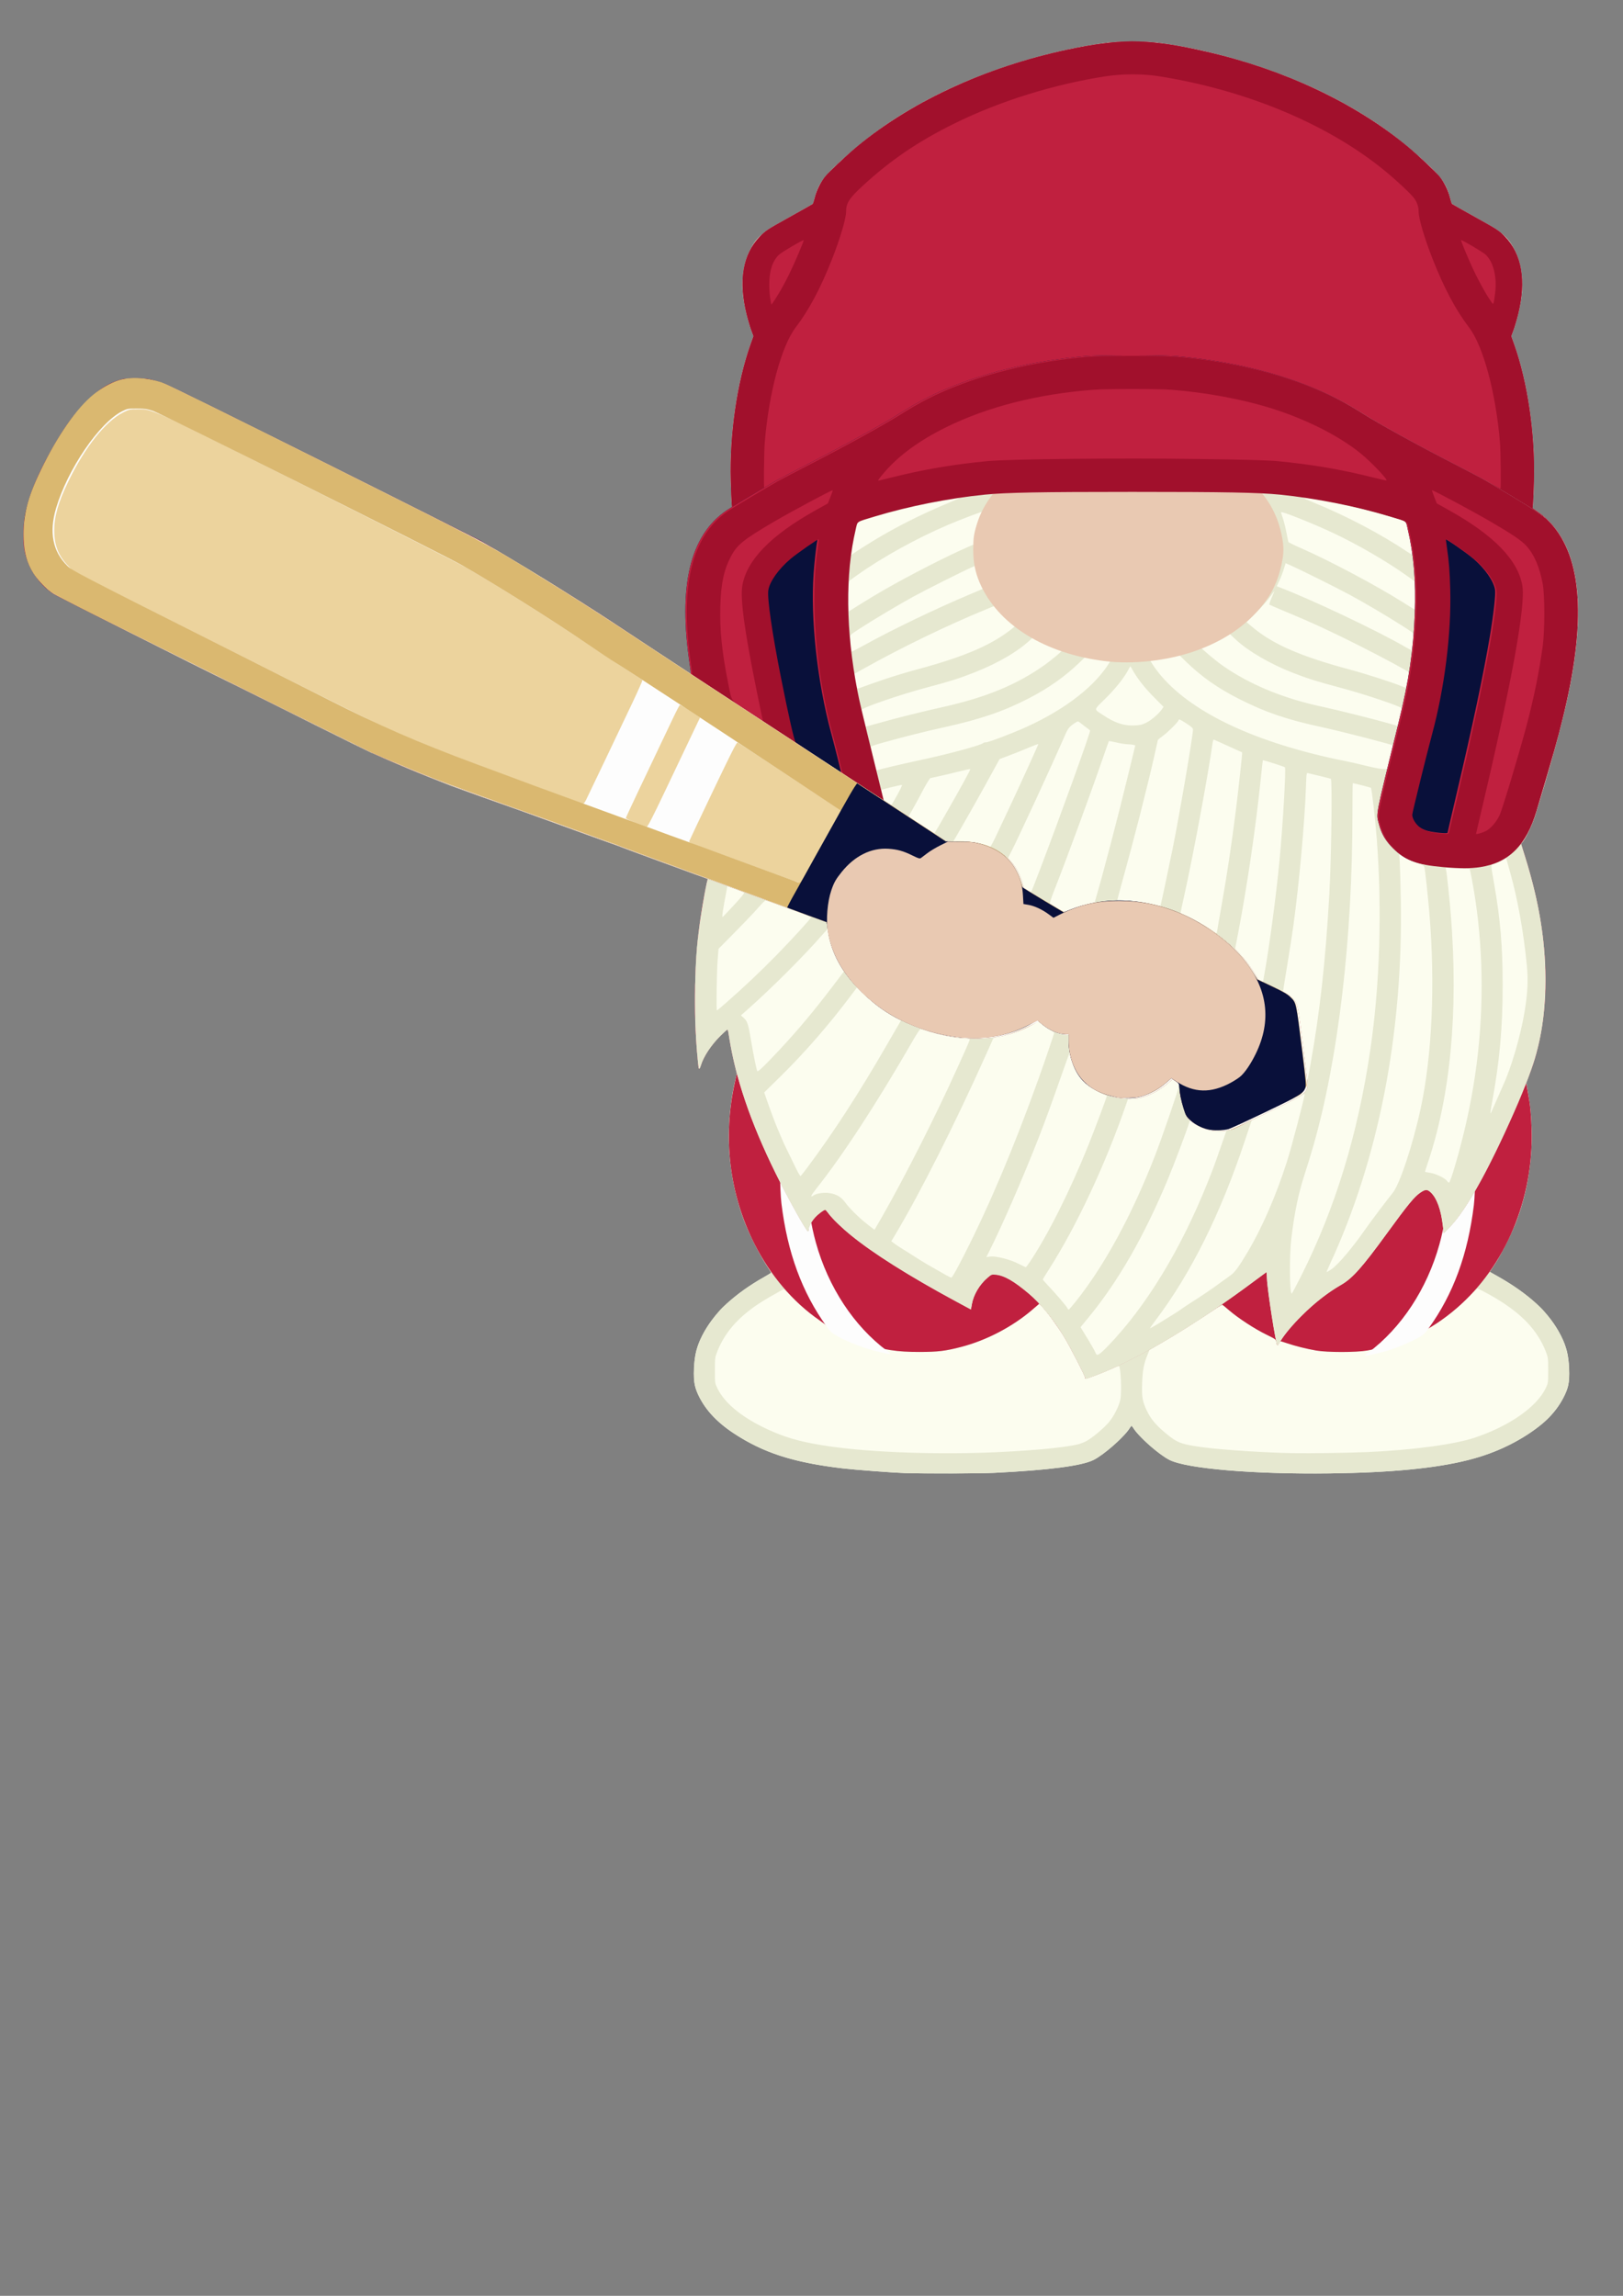
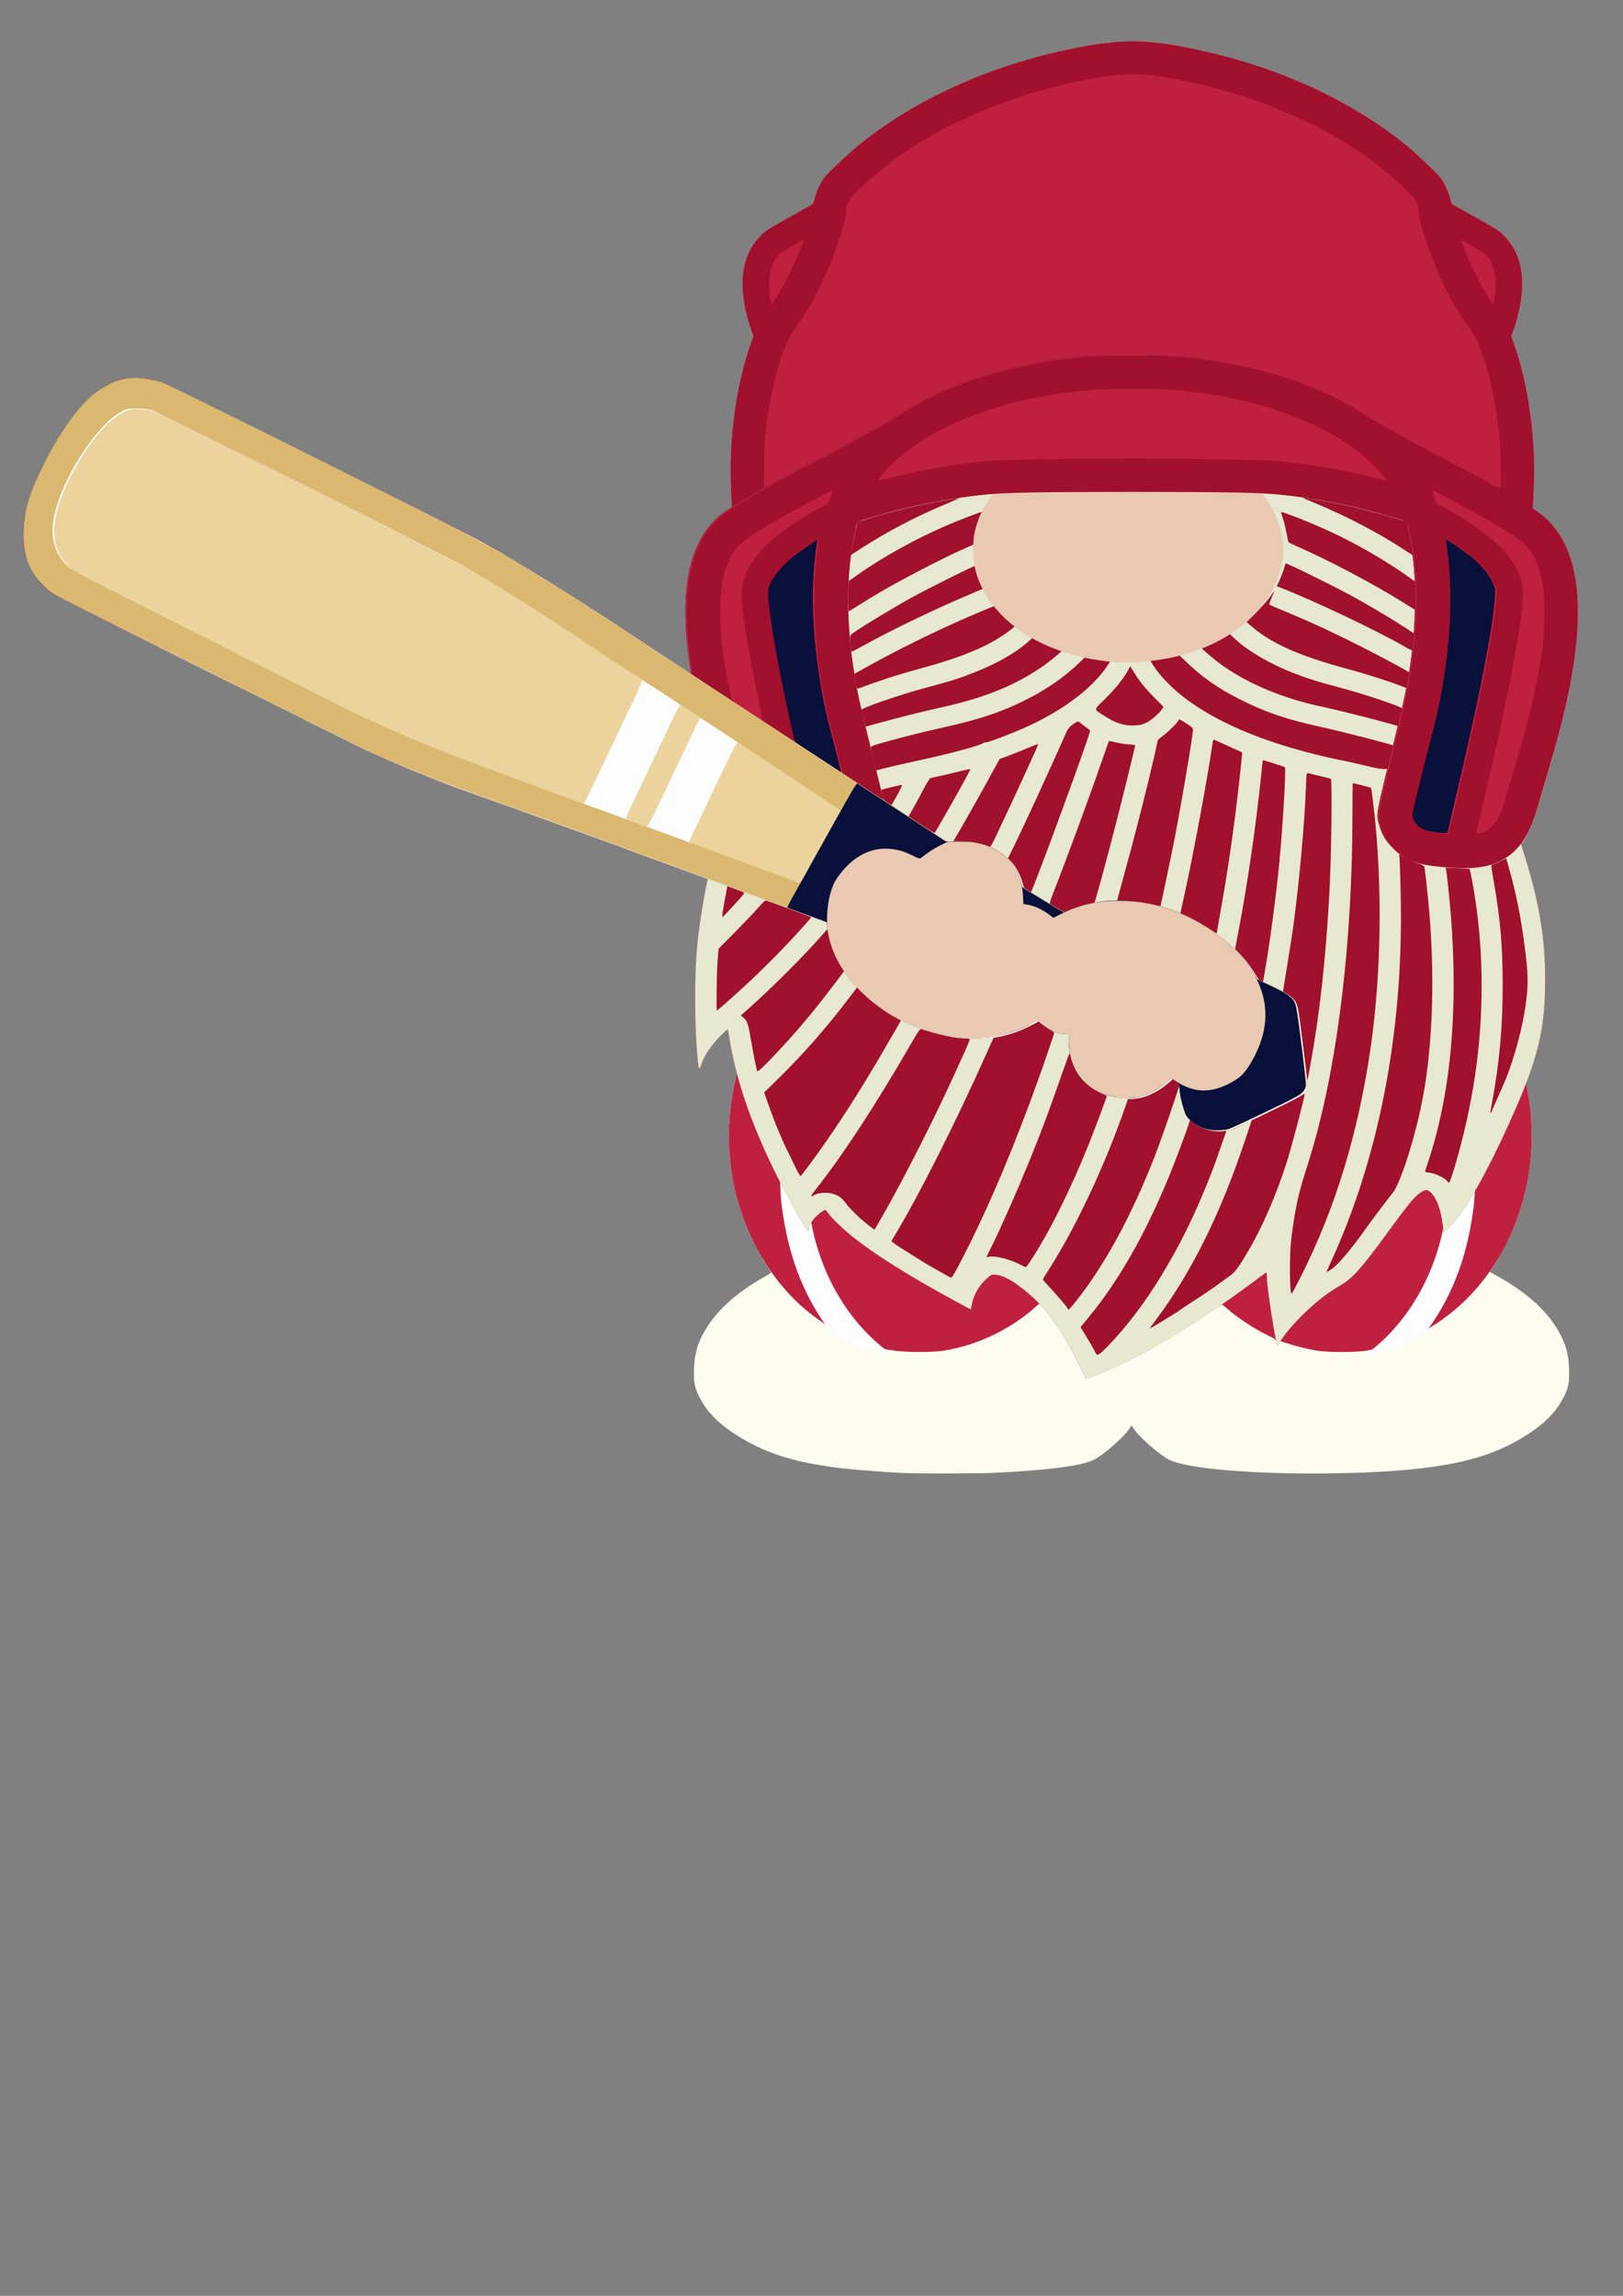
<svg xmlns="http://www.w3.org/2000/svg" xmlns:ns1="http://www.inkscape.org/namespaces/inkscape" xmlns:ns2="http://sodipodi.sourceforge.net/DTD/sodipodi-0.dtd" width="210mm" height="297mm" viewBox="0 0 210 297" version="1.1" id="svg5" ns1:version="1.0.2-2 (e86c870879, 2021-01-15)" ns2:docname="Baseball_Gnome_Male.svg">
  <rect x="0" y="0" width="210" height="297" fill="#808080" stroke="none" />
  <ns2:namedview id="namedview7" pagecolor="#ffffff" bordercolor="#666666" borderopacity="1.0" ns1:pageshadow="2" ns1:pageopacity="0.0" ns1:pagecheckerboard="0" ns1:document-units="mm" showgrid="false" ns1:snap-global="true" ns1:zoom="0.80087683" ns1:cx="505.02783" ns1:cy="432.62874" ns1:window-width="1920" ns1:window-height="1018" ns1:window-x="3833" ns1:window-y="568" ns1:window-maximized="1" ns1:current-layer="layer1" ns1:document-rotation="0" />
  <defs id="defs2" />
  <g ns1:label="Layer 1" ns1:groupmode="layer" id="layer1">
    <g id="g901">
      <path style="fill:#fcfdef;stroke-width:0.103" d="m 117.11,190.568 c -1.411,-0.041 -6.534,-0.428 -8.048,-0.607 -5.897,-0.7 -9.609,-1.807 -13.129,-3.917 -2.729,-1.636 -4.355,-3.21 -5.393,-5.219 -0.668,-1.294 -0.806,-1.994 -0.74,-3.753 0.065,-1.731 0.345,-2.878 1.037,-4.252 1.458,-2.894 4.179,-5.466 8.08,-7.639 0.472,-0.263 0.858,-0.507 0.858,-0.542 0,-0.035 -0.304,-0.525 -0.675,-1.09 -0.371,-0.564 -1.059,-1.792 -1.528,-2.729 -3.207,-6.396 -4.077,-13.686 -2.484,-20.81 l 0.258,-1.155 -0.213,-0.834 c -0.293,-1.147 -0.599,-2.654 -0.772,-3.806 -0.08,-0.531 -0.169,-0.99 -0.199,-1.019 -0.075,-0.075 -0.925,0.691 -1.52,1.371 -0.92,1.052 -1.676,2.299 -1.952,3.219 -0.123,0.412 -0.303,0.595 -0.306,0.31 -0.001,-0.071 -0.068,-0.825 -0.151,-1.677 -0.528,-5.473 -0.37,-12.234 0.415,-17.695 0.234,-1.63 0.828,-4.798 0.93,-4.963 0.049,-0.079 0.436,0.069 -5.939,-2.258 -2.809,-1.025 -5.247,-1.928 -5.417,-2.005 -0.17,-0.077 -0.426,-0.174 -0.567,-0.215 -0.142,-0.041 -2.997,-1.073 -6.345,-2.293 -3.348,-1.22 -6.668,-2.418 -7.377,-2.662 -6.843,-2.356 -12.746,-4.661 -17.901,-6.989 C 46.069,96.453 7.46,77.174 6.957,76.828 5.313,75.702 4.038,73.894 3.489,71.917 c -0.307,-1.108 -0.331,-4.068 -0.044,-5.4 0.588,-2.73 1.899,-5.758 4.064,-9.389 1.317,-2.209 2.391,-3.62 3.887,-5.107 1.518,-1.508 2.587,-2.226 4.031,-2.706 0.737,-0.245 0.985,-0.275 2.272,-0.276 1.51,-0.001 1.858,0.059 3.611,0.629 0.49,0.159 8.942,4.326 20.79,10.249 15.329,7.663 20.468,10.28 22.132,11.268 6.537,3.882 12.172,7.407 16.766,10.487 1.786,1.198 8.076,5.34 8.517,5.608 0.068,0.041 0.04,-0.384 -0.075,-1.14 -1.2,-7.887 -0.554,-13.519 1.976,-17.246 0.624,-0.918 1.72,-2.041 2.579,-2.639 l 0.734,-0.512 -0.056,-0.619 c -0.031,-0.34 -0.085,-1.687 -0.121,-2.992 -0.164,-5.975 0.823,-12.715 2.582,-17.635 l 0.36,-1.007 -0.295,-0.799 c -0.162,-0.439 -0.436,-1.376 -0.609,-2.08 -1.06,-4.324 -0.476,-7.723 1.718,-9.992 0.76,-0.786 0.936,-0.901 3.789,-2.491 1.646,-0.917 3.026,-1.698 3.068,-1.736 0.042,-0.038 0.166,-0.423 0.277,-0.854 0.432,-1.689 1.093,-2.629 3.232,-4.595 3.602,-3.312 6.895,-5.646 11.273,-7.995 6.641,-3.562 15.132,-6.291 22.957,-7.377 1.557,-0.216 5.422,-0.242 6.913,-0.046 7.759,1.019 16.567,3.83 23.267,7.423 4.378,2.348 7.67,4.683 11.273,7.995 2.14,1.967 2.8,2.906 3.232,4.595 0.11,0.432 0.235,0.816 0.277,0.854 0.042,0.038 1.422,0.82 3.068,1.736 2.853,1.59 3.029,1.705 3.789,2.491 2.194,2.269 2.778,5.668 1.718,9.992 -0.173,0.705 -0.447,1.641 -0.609,2.08 l -0.295,0.799 0.36,1.007 c 1.758,4.92 2.745,11.66 2.582,17.635 -0.036,1.305 -0.09,2.652 -0.121,2.992 l -0.056,0.619 0.734,0.512 c 3.568,2.487 5.337,7.3 5.121,13.933 -0.198,6.101 -1.641,12.716 -5.495,25.204 -0.36,1.167 -1.176,2.911 -1.622,3.468 l -0.239,0.298 0.542,1.739 c 1.786,5.729 2.615,10.782 2.614,15.927 -0.001,4.519 -0.713,8.697 -2.079,12.207 l -0.414,1.063 0.214,1.155 c 0.327,1.761 0.428,2.739 0.495,4.766 0.129,3.94 -0.538,8.104 -1.884,11.762 -0.61,1.658 -1.981,4.412 -2.863,5.753 l -0.662,1.007 1.012,0.568 c 4.087,2.294 6.733,4.779 8.211,7.714 0.692,1.374 0.972,2.521 1.037,4.252 0.066,1.759 -0.072,2.459 -0.74,3.753 -1.038,2.009 -2.664,3.583 -5.393,5.219 -2.126,1.274 -4.368,2.192 -6.938,2.84 -4.255,1.073 -9.994,1.626 -17.889,1.725 -9.887,0.124 -18.479,-0.605 -20.777,-1.762 -1.295,-0.652 -4.029,-3.065 -4.635,-4.09 -0.1,-0.169 -0.208,-0.308 -0.24,-0.308 -0.032,0 -0.14,0.138 -0.24,0.308 -0.605,1.025 -3.34,3.438 -4.635,4.09 -1.562,0.786 -5.757,1.337 -12.871,1.689 -1.862,0.092 -8.827,0.112 -11.556,0.032 z" id="path71254" />
-       <path style="fill:#e6e8d0;stroke-width:0.103" d="m 117.106,190.568 c -1.411,-0.041 -6.534,-0.428 -8.048,-0.607 -6.456,-0.766 -10.352,-2.028 -14.239,-4.612 -2.551,-1.696 -4.415,-4.02 -4.911,-6.125 -0.248,-1.052 -0.148,-3.272 0.205,-4.548 0.455,-1.644 1.476,-3.408 2.939,-5.073 1.129,-1.286 3.651,-3.191 5.829,-4.405 0.49,-0.273 0.89,-0.524 0.89,-0.559 0,-0.035 -0.304,-0.525 -0.675,-1.09 -0.891,-1.355 -2.262,-4.105 -2.87,-5.757 -1.236,-3.361 -1.922,-7.231 -1.922,-10.849 0,-2.329 0.341,-5.282 0.832,-7.205 l 0.209,-0.82 -0.312,-1.301 c -0.27,-1.129 -0.586,-2.759 -0.785,-4.061 -0.033,-0.213 -0.097,-0.387 -0.143,-0.387 -0.046,0 -0.445,0.36 -0.886,0.8 -1.217,1.213 -2.196,2.688 -2.534,3.818 -0.245,0.818 -0.304,0.603 -0.513,-1.867 -0.322,-3.789 -0.318,-9.792 0.007,-13.362 0.232,-2.546 0.831,-6.458 1.27,-8.296 0.078,-0.326 0.131,-0.593 0.117,-0.593 -0.061,0 -11.062,-4.036 -11.246,-4.126 -0.113,-0.055 -0.926,-0.353 -1.806,-0.66 -0.88,-0.308 -4.014,-1.438 -6.964,-2.512 -2.951,-1.074 -6.131,-2.222 -7.068,-2.551 C 57.52,101.37 53.116,99.636 48.002,97.328 45.468,96.185 7.356,77.111 6.769,76.692 4.99,75.422 3.776,73.477 3.347,71.209 3.101,69.907 3.19,67.606 3.544,66.104 c 0.472,-2.003 1.245,-3.975 2.493,-6.363 2.654,-5.079 5.445,-8.483 8.097,-9.877 1.244,-0.653 2.039,-0.836 3.611,-0.83 1.449,0.006 1.843,0.076 3.56,0.634 0.49,0.159 8.942,4.326 20.79,10.249 15.329,7.663 20.468,10.28 22.132,11.268 5.618,3.336 10.655,6.465 14.779,9.181 1.489,0.981 4.368,2.877 6.397,4.215 2.029,1.338 3.808,2.509 3.954,2.604 l 0.264,0.172 -0.184,-1.211 c -1.027,-6.75 -0.705,-11.816 0.987,-15.519 0.78,-1.708 2.34,-3.584 3.759,-4.522 l 0.547,-0.361 -0.059,-0.619 c -0.033,-0.34 -0.088,-1.687 -0.124,-2.992 -0.164,-5.977 0.823,-12.706 2.584,-17.635 l 0.36,-1.007 -0.295,-0.799 c -0.409,-1.11 -0.899,-3.165 -1.045,-4.384 -0.244,-2.042 0.045,-4.155 0.781,-5.709 0.914,-1.93 1.405,-2.355 5.145,-4.455 1.675,-0.941 3.072,-1.737 3.105,-1.77 0.033,-0.033 0.149,-0.411 0.259,-0.84 0.431,-1.684 1.137,-2.684 3.273,-4.636 3.639,-3.325 6.861,-5.606 11.231,-7.95 6.658,-3.571 15.048,-6.268 22.957,-7.379 1.731,-0.243 5.504,-0.238 7.305,0.011 7.697,1.062 16.256,3.819 22.874,7.368 4.37,2.344 7.592,4.624 11.231,7.95 2.136,1.952 2.842,2.952 3.273,4.636 0.11,0.429 0.226,0.807 0.259,0.84 0.033,0.033 1.43,0.83 3.105,1.77 3.739,2.1 4.23,2.525 5.145,4.455 0.736,1.554 1.025,3.667 0.781,5.709 -0.146,1.219 -0.636,3.274 -1.045,4.384 l -0.295,0.799 0.36,1.007 c 1.762,4.929 2.748,11.658 2.584,17.635 -0.036,1.305 -0.091,2.652 -0.124,2.992 l -0.059,0.619 0.547,0.361 c 1.419,0.938 2.979,2.814 3.759,4.522 2.244,4.913 2.092,12.236 -0.467,22.568 -0.687,2.772 -2.098,7.725 -3.476,12.197 -0.359,1.166 -1.175,2.91 -1.622,3.468 l -0.239,0.298 0.542,1.739 c 1.909,6.122 2.713,11.358 2.589,16.856 -0.096,4.259 -0.776,8.007 -2.043,11.253 l -0.405,1.038 0.25,1.49 c 0.934,5.557 0.437,11.126 -1.452,16.26 -0.604,1.643 -1.977,4.4 -2.857,5.738 l -0.662,1.007 1.045,0.586 c 2.355,1.322 4.803,3.162 5.96,4.479 1.462,1.666 2.484,3.43 2.939,5.073 0.353,1.276 0.453,3.495 0.205,4.548 -0.369,1.566 -1.73,3.592 -3.295,4.904 -2.585,2.168 -5.929,3.813 -9.663,4.755 -4.255,1.073 -9.994,1.626 -17.889,1.725 -9.724,0.122 -18.47,-0.606 -20.705,-1.723 -1.306,-0.653 -3.606,-2.629 -4.484,-3.854 -0.226,-0.316 -0.435,-0.574 -0.463,-0.574 -0.028,0 -0.237,0.258 -0.463,0.574 -0.878,1.224 -3.178,3.201 -4.484,3.854 -1.49,0.745 -5.841,1.306 -12.8,1.65 -1.862,0.092 -8.827,0.112 -11.556,0.032 z m 12.227,-2.723 c 4.53,-0.216 8.09,-0.557 9.975,-0.953 0.379,-0.08 0.959,-0.297 1.29,-0.483 0.756,-0.425 2.019,-1.472 2.779,-2.303 0.663,-0.725 1.423,-2.189 1.587,-3.058 0.205,-1.082 0.049,-4.338 -0.208,-4.338 -0.044,0 -0.584,0.215 -1.199,0.478 -0.995,0.425 -2.962,1.173 -3.085,1.173 -0.026,0 -0.046,-0.049 -0.046,-0.108 0,-0.219 -1.969,-4.059 -2.701,-5.268 -0.792,-1.307 -2.428,-3.553 -2.945,-4.04 l -0.302,-0.286 -0.578,0.506 c -2.734,2.392 -6.093,4.185 -9.512,5.075 -2.059,0.536 -3.008,0.651 -5.422,0.655 -2.39,0.004 -3.533,-0.124 -5.558,-0.621 -2.445,-0.601 -5.52,-1.903 -6.372,-2.698 -0.227,-0.212 -0.829,-0.674 -1.338,-1.027 -1.077,-0.746 -2.732,-2.19 -3.559,-3.105 -0.318,-0.351 -0.634,-0.638 -0.704,-0.638 -0.126,0 -0.329,0.108 -1.917,1.02 -3.503,2.011 -5.617,4.224 -6.714,7.028 -0.29,0.741 -0.303,0.844 -0.303,2.425 0,1.64 0.002,1.655 0.324,2.321 1.008,2.084 3.54,4.059 7.219,5.631 2.165,0.925 4.094,1.418 7.417,1.895 5.538,0.795 14.281,1.083 21.874,0.721 z m 47.668,0 c 5.776,-0.257 11.175,-0.981 13.783,-1.849 4.474,-1.489 8.032,-3.96 9.211,-6.398 0.322,-0.666 0.324,-0.681 0.324,-2.321 0,-1.581 -0.013,-1.684 -0.303,-2.425 -1.09,-2.788 -3.156,-4.954 -6.714,-7.041 -0.829,-0.486 -2.023,-1.11 -2.124,-1.11 -0.045,0 -0.63,0.55 -1.3,1.221 -3.71,3.718 -7.9,5.91 -12.985,6.791 -1.441,0.25 -5.153,0.25 -6.595,0 -1.239,-0.215 -2.723,-0.586 -3.763,-0.941 -0.421,-0.144 -0.805,-0.262 -0.853,-0.262 -0.048,0 -0.14,0.116 -0.205,0.258 -0.163,0.358 -0.254,0.323 -0.327,-0.129 -0.061,-0.378 -0.093,-0.402 -1.296,-0.987 -1.404,-0.684 -3.293,-1.891 -4.482,-2.864 -0.446,-0.365 -0.914,-0.748 -1.041,-0.851 -0.229,-0.187 -0.245,-0.178 -2.726,1.462 -1.373,0.908 -3.482,2.234 -4.686,2.947 l -2.189,1.297 -0.282,0.698 c -0.45,1.114 -0.605,1.937 -0.665,3.535 -0.069,1.834 0.031,2.422 0.624,3.653 0.507,1.054 1.164,1.837 2.415,2.878 1.516,1.261 2.011,1.446 4.906,1.834 2.412,0.323 8.067,0.689 11.523,0.747 2.314,0.038 7.325,-0.035 9.75,-0.143 z" id="path71398" />
      <path style="fill:#c0203f;stroke-width:0.103" d="m 140.428,178.247 c 0,-0.221 -1.957,-4.035 -2.702,-5.264 -0.792,-1.308 -2.428,-3.551 -2.946,-4.04 l -0.305,-0.288 -0.919,0.79 c -2.538,2.182 -5.915,3.949 -9.167,4.796 -2.056,0.535 -3.009,0.651 -5.422,0.656 -2.87,0.006 -4.661,-0.269 -7.31,-1.126 -1.894,-0.612 -4.359,-1.781 -4.584,-2.174 -0.044,-0.077 -0.496,-0.425 -1.005,-0.773 -3.458,-2.368 -6.424,-5.86 -8.497,-10.001 -3.206,-6.407 -4.075,-13.688 -2.483,-20.81 l 0.258,-1.155 -0.213,-0.834 c -0.293,-1.147 -0.599,-2.654 -0.772,-3.806 -0.08,-0.531 -0.169,-0.99 -0.199,-1.019 -0.075,-0.075 -0.925,0.691 -1.52,1.371 -0.92,1.052 -1.676,2.299 -1.952,3.219 -0.117,0.393 -0.305,0.6 -0.305,0.337 0,-0.056 -0.07,-0.834 -0.155,-1.728 -0.659,-6.925 -0.235,-15.394 1.071,-21.404 l 0.284,-1.309 -0.42,-0.158 c -0.231,-0.087 -2.718,-0.997 -5.527,-2.022 -2.809,-1.025 -5.254,-1.933 -5.432,-2.016 -0.179,-0.083 -0.357,-0.152 -0.397,-0.152 -0.039,0 -3.19,-1.131 -7,-2.514 -3.811,-1.383 -8.531,-3.083 -10.488,-3.779 -4.607,-1.637 -7.411,-2.726 -11.04,-4.287 C 47.411,97.09 48.229,97.486 33.639,90.221 10.697,78.798 7.203,77.042 6.721,76.688 5.504,75.794 4.366,74.313 3.831,72.926 3.323,71.607 3.168,70.517 3.234,68.735 c 0.127,-3.377 1.368,-6.736 4.31,-11.659 1.306,-2.187 2.401,-3.619 3.902,-5.107 1.467,-1.454 2.558,-2.182 3.98,-2.654 0.737,-0.245 0.985,-0.275 2.272,-0.276 1.51,-0.001 1.858,0.059 3.611,0.629 0.49,0.159 8.963,4.336 20.839,10.273 l 20.014,10.005 4.078,2.446 c 5.951,3.569 10.881,6.673 15.067,9.487 1.529,1.028 7.76,5.129 8.208,5.401 0.068,0.041 0.04,-0.384 -0.075,-1.14 -1.2,-7.887 -0.554,-13.519 1.976,-17.246 0.624,-0.918 1.72,-2.041 2.579,-2.639 l 0.734,-0.512 -0.056,-0.619 c -0.031,-0.34 -0.085,-1.687 -0.121,-2.992 -0.164,-5.975 0.823,-12.715 2.582,-17.635 l 0.36,-1.007 -0.295,-0.799 c -0.162,-0.439 -0.436,-1.376 -0.609,-2.08 -1.06,-4.324 -0.476,-7.723 1.718,-9.992 0.76,-0.786 0.936,-0.901 3.789,-2.491 1.646,-0.917 3.026,-1.698 3.068,-1.736 0.042,-0.038 0.166,-0.423 0.277,-0.854 0.244,-0.954 0.71,-1.904 1.312,-2.67 0.461,-0.587 2.783,-2.773 4.161,-3.916 7.331,-6.082 17.413,-10.614 28.43,-12.78 6.176,-1.214 9.697,-1.104 16.766,0.522 10.07,2.317 19.224,6.632 26.005,12.258 1.378,1.143 3.7,3.329 4.161,3.916 0.601,0.766 1.068,1.716 1.312,2.67 0.11,0.432 0.235,0.816 0.277,0.854 0.042,0.038 1.422,0.82 3.068,1.736 2.853,1.59 3.029,1.705 3.789,2.491 2.194,2.269 2.778,5.668 1.718,9.992 -0.173,0.705 -0.447,1.641 -0.609,2.08 l -0.295,0.799 0.36,1.007 c 1.758,4.92 2.745,11.66 2.582,17.635 -0.036,1.305 -0.09,2.652 -0.121,2.992 l -0.056,0.619 0.734,0.512 c 3.568,2.487 5.337,7.3 5.121,13.933 -0.198,6.101 -1.641,12.716 -5.495,25.204 -0.36,1.167 -1.176,2.911 -1.622,3.468 l -0.239,0.298 0.542,1.739 c 2.416,7.751 3.166,14.889 2.247,21.396 -0.329,2.329 -0.955,4.796 -1.712,6.738 l -0.414,1.063 0.214,1.155 c 0.327,1.761 0.428,2.739 0.495,4.766 0.296,9.006 -3.372,17.784 -9.708,23.234 -3.409,2.933 -7.147,4.698 -11.569,5.465 -1.441,0.25 -5.153,0.25 -6.595,0 -1.239,-0.215 -2.723,-0.586 -3.763,-0.941 -0.421,-0.144 -0.805,-0.262 -0.853,-0.262 -0.048,0 -0.14,0.116 -0.205,0.258 -0.163,0.358 -0.254,0.323 -0.327,-0.129 -0.061,-0.378 -0.092,-0.401 -1.316,-0.998 -1.499,-0.73 -3.639,-2.128 -4.81,-3.142 -0.467,-0.404 -0.872,-0.735 -0.899,-0.735 -0.027,0 -1.097,0.694 -2.377,1.542 -5.388,3.57 -10.364,6.267 -14.09,7.638 -1.267,0.466 -1.234,0.458 -1.234,0.301 z" id="path71526" />
      <path style="fill:#fdfdfd;fill-opacity:1;stroke-width:0.103" d="m 177.021,174.999 c 4.302,-3.21 7.622,-8.254 9.223,-14.015 1.268,-4.559 1.594,-10.19 0.882,-15.225 -0.112,-0.79 -0.191,-1.448 -0.177,-1.463 0.088,-0.088 3.235,-0.74 3.288,-0.681 0.074,0.083 0.335,1.81 0.525,3.477 0.2,1.752 0.164,6.977 -0.06,8.822 -0.772,6.352 -2.661,11.498 -5.844,15.917 -0.492,0.683 -0.677,0.849 -1.393,1.248 -0.945,0.526 -2.41,1.155 -3.611,1.548 -0.808,0.265 -2.95,0.784 -3.243,0.786 -0.081,0 0.103,-0.186 0.41,-0.415 z" id="path71654" />
      <path style="fill:#fdfdfd;fill-opacity:1;stroke-width:0.103" d="m 113.868,174.918 c -1.957,-0.453 -3.977,-1.21 -5.523,-2.071 -0.716,-0.399 -0.901,-0.565 -1.393,-1.248 -3.183,-4.419 -5.072,-9.566 -5.844,-15.917 -0.224,-1.845 -0.26,-7.07 -0.06,-8.822 0.19,-1.667 0.451,-3.394 0.525,-3.477 0.053,-0.059 3.2,0.593 3.288,0.681 0.014,0.014 -0.065,0.672 -0.177,1.463 -0.712,5.035 -0.386,10.666 0.882,15.225 1.602,5.761 4.921,10.805 9.223,14.015 0.655,0.489 0.586,0.5 -0.921,0.152 z" id="path73188" />
      <path style="fill:#a1102c;stroke-width:0.103" d="m 140.428,178.247 c 0,-0.222 -1.957,-4.035 -2.702,-5.264 -1.392,-2.298 -3.08,-4.366 -4.619,-5.662 -1.941,-1.634 -3.159,-2.33 -4.279,-2.445 -0.52,-0.054 -0.556,-0.04 -1.056,0.396 -1.046,0.912 -1.816,2.219 -2.024,3.436 l -0.114,0.667 -1.089,-0.579 c -9.156,-4.872 -15.44,-9.195 -17.51,-12.048 -0.212,-0.293 -0.234,-0.299 -0.509,-0.154 -0.853,0.452 -1.901,1.798 -1.901,2.442 0,0.131 -0.036,0.238 -0.08,0.238 -0.203,0 -2.578,-4.26 -4.15,-7.442 -3.223,-6.526 -5.258,-12.467 -6.033,-17.615 -0.08,-0.531 -0.169,-0.99 -0.199,-1.019 -0.075,-0.075 -0.925,0.691 -1.52,1.371 -0.92,1.052 -1.676,2.299 -1.952,3.219 -0.117,0.393 -0.305,0.6 -0.305,0.337 0,-0.056 -0.07,-0.834 -0.155,-1.728 -0.659,-6.925 -0.235,-15.394 1.071,-21.404 l 0.284,-1.309 -0.42,-0.157 c -0.231,-0.087 -2.718,-0.997 -5.527,-2.022 -2.809,-1.025 -5.247,-1.928 -5.417,-2.005 -0.17,-0.077 -0.426,-0.174 -0.567,-0.215 -0.142,-0.041 -2.997,-1.073 -6.345,-2.293 -3.348,-1.22 -6.668,-2.418 -7.377,-2.662 C 59.178,102.003 53.598,99.831 48.445,97.522 46.286,96.555 7.543,77.23 6.957,76.828 5.313,75.702 4.038,73.894 3.489,71.917 3.182,70.809 3.158,67.849 3.445,66.517 c 0.595,-2.761 1.89,-5.743 4.099,-9.441 1.306,-2.187 2.401,-3.619 3.902,-5.107 1.467,-1.454 2.558,-2.182 3.98,-2.654 0.737,-0.245 0.985,-0.275 2.272,-0.276 1.51,-0.001 1.858,0.059 3.611,0.629 0.49,0.159 8.963,4.336 20.839,10.273 l 20.014,10.005 4.078,2.446 c 5.951,3.569 10.881,6.673 15.067,9.487 1.529,1.028 7.76,5.129 8.208,5.401 0.068,0.041 0.04,-0.384 -0.075,-1.14 -1.2,-7.887 -0.554,-13.519 1.976,-17.246 0.624,-0.918 1.72,-2.041 2.579,-2.639 l 0.734,-0.512 -0.056,-0.619 c -0.031,-0.34 -0.085,-1.687 -0.121,-2.992 -0.164,-5.975 0.823,-12.715 2.582,-17.635 l 0.36,-1.007 -0.295,-0.799 c -0.162,-0.439 -0.436,-1.376 -0.609,-2.08 -1.06,-4.324 -0.476,-7.723 1.718,-9.992 0.76,-0.786 0.936,-0.901 3.789,-2.491 1.646,-0.917 3.026,-1.698 3.068,-1.736 0.042,-0.038 0.166,-0.423 0.277,-0.854 0.244,-0.954 0.71,-1.904 1.312,-2.67 0.461,-0.587 2.783,-2.773 4.161,-3.916 7.331,-6.082 17.413,-10.614 28.43,-12.78 6.176,-1.214 9.697,-1.104 16.766,0.522 10.07,2.317 19.224,6.632 26.005,12.258 1.378,1.143 3.7,3.329 4.161,3.916 0.601,0.766 1.068,1.716 1.312,2.67 0.11,0.432 0.235,0.816 0.277,0.854 0.042,0.038 1.422,0.82 3.068,1.736 2.853,1.59 3.029,1.705 3.789,2.491 2.194,2.269 2.778,5.668 1.718,9.992 -0.173,0.705 -0.447,1.641 -0.609,2.08 l -0.295,0.799 0.36,1.007 c 1.758,4.92 2.745,11.66 2.582,17.635 -0.036,1.305 -0.09,2.652 -0.121,2.992 l -0.056,0.619 0.734,0.512 c 3.568,2.487 5.337,7.3 5.121,13.933 -0.198,6.101 -1.641,12.716 -5.495,25.204 -0.36,1.167 -1.176,2.911 -1.622,3.468 l -0.239,0.298 0.542,1.739 c 3.008,9.65 3.439,18.484 1.266,25.978 -0.922,3.179 -4.514,11.315 -6.981,15.809 -1.691,3.082 -2.938,4.927 -4.167,6.168 l -0.655,0.661 -0.13,-1.074 c -0.157,-1.292 -0.556,-2.761 -0.924,-3.396 -0.352,-0.607 -0.913,-1.135 -1.205,-1.135 -0.748,0 -2.205,1.58 -4.758,5.159 -3.2,4.486 -4.757,6.262 -6.24,7.116 -2.948,1.698 -6.448,4.939 -7.867,7.285 -0.184,0.305 -0.362,0.555 -0.395,0.557 -0.078,0.004 -0.644,-3.075 -0.967,-5.259 -0.293,-1.979 -0.479,-3.88 -0.399,-4.086 0.03,-0.079 0.026,-0.144 -0.01,-0.144 -0.035,0 -0.609,0.412 -1.275,0.914 -7.562,5.712 -15.676,10.546 -20.973,12.496 -1.267,0.466 -1.234,0.458 -1.234,0.301 z M 100.133,62.54 c 0.663,-0.371 2.747,-1.468 4.629,-2.437 4.899,-2.522 9.609,-5.121 11.935,-6.587 2.371,-1.494 4.413,-2.531 6.967,-3.536 4.968,-1.957 10.715,-3.254 16.867,-3.808 2.018,-0.182 9.951,-0.182 11.969,0 6.153,0.554 11.899,1.851 16.867,3.808 2.554,1.006 4.596,2.042 6.967,3.536 2.326,1.466 7.036,4.065 11.935,6.587 1.882,0.969 3.966,2.066 4.629,2.437 0.663,0.371 1.224,0.675 1.246,0.675 0.086,0 0.032,-4.868 -0.067,-6.036 -0.543,-6.424 -2.158,-12.412 -3.998,-14.821 -1.714,-2.244 -3.229,-5.09 -4.697,-8.816 -1.071,-2.72 -1.825,-5.271 -1.826,-6.18 -0.001,-0.574 -0.153,-1.062 -0.501,-1.612 -0.347,-0.548 -2.538,-2.59 -4.244,-3.957 -7.335,-5.876 -17.735,-10.172 -28.89,-11.935 -2.036,-0.322 -4.673,-0.32 -6.799,0.004 -6.72,1.025 -13.726,3.204 -19.585,6.092 -4.705,2.319 -8.261,4.731 -11.881,8.057 -1.761,1.618 -2.178,2.259 -2.179,3.35 -10e-4,0.91 -0.755,3.46 -1.826,6.18 -1.467,3.727 -2.983,6.572 -4.697,8.816 -1.84,2.41 -3.455,8.397 -3.998,14.821 -0.099,1.167 -0.153,6.036 -0.067,6.036 0.022,0 0.583,-0.304 1.246,-0.675 z m 0.666,-24.631 c 0.335,-0.554 0.911,-1.622 1.281,-2.373 0.704,-1.432 1.971,-4.398 1.906,-4.463 -0.082,-0.082 -2.84,1.543 -3.193,1.882 -0.836,0.801 -1.247,2.041 -1.259,3.796 -0.004,0.624 0.054,1.479 0.13,1.9 l 0.137,0.765 0.195,-0.25 c 0.107,-0.137 0.469,-0.703 0.804,-1.258 z m 92.665,-0.043 c 0.245,-2.056 -0.229,-3.957 -1.225,-4.912 -0.349,-0.334 -3.111,-1.965 -3.191,-1.884 -0.048,0.047 0.754,1.999 1.427,3.473 0.647,1.419 1.572,3.131 2.233,4.134 0.477,0.724 0.488,0.733 0.564,0.45 0.042,-0.159 0.129,-0.726 0.193,-1.261 z" id="path74293" />
-       <path style="fill:#fcfdef;fill-opacity:1;stroke-width:0.103" d="m 140.428,178.247 c 0,-0.222 -1.957,-4.035 -2.702,-5.264 -1.392,-2.298 -3.08,-4.366 -4.619,-5.662 -1.941,-1.634 -3.159,-2.33 -4.279,-2.445 -0.52,-0.054 -0.556,-0.04 -1.056,0.396 -1.046,0.912 -1.816,2.219 -2.024,3.437 l -0.114,0.667 -1.089,-0.579 c -9.163,-4.876 -15.438,-9.193 -17.51,-12.048 -0.212,-0.293 -0.234,-0.299 -0.509,-0.154 -0.853,0.452 -1.901,1.798 -1.901,2.442 0,0.131 -0.036,0.238 -0.08,0.238 -0.203,0 -2.578,-4.26 -4.15,-7.442 -3.228,-6.537 -5.257,-12.458 -6.033,-17.615 -0.08,-0.531 -0.169,-0.99 -0.199,-1.019 -0.075,-0.075 -0.925,0.691 -1.52,1.371 -0.92,1.052 -1.676,2.299 -1.952,3.219 -0.123,0.412 -0.303,0.595 -0.306,0.31 -0.001,-0.071 -0.068,-0.825 -0.151,-1.677 -0.528,-5.473 -0.37,-12.234 0.415,-17.695 0.234,-1.63 0.828,-4.798 0.93,-4.963 0.049,-0.079 0.436,0.069 -5.939,-2.258 -2.809,-1.025 -5.247,-1.927 -5.417,-2.004 -0.17,-0.076 -0.565,-0.22 -0.877,-0.319 -0.312,-0.099 -3.307,-1.178 -6.655,-2.398 -3.348,-1.22 -6.598,-2.394 -7.222,-2.608 C 59.323,102.064 53.042,99.602 48.032,97.34 46.069,96.453 7.46,77.174 6.957,76.828 5.313,75.701 4.038,73.894 3.489,71.917 3.182,70.809 3.158,67.849 3.445,66.517 c 0.588,-2.73 1.899,-5.758 4.064,-9.389 1.317,-2.209 2.391,-3.62 3.887,-5.107 1.518,-1.508 2.587,-2.226 4.031,-2.706 0.737,-0.245 0.985,-0.275 2.272,-0.276 1.51,-0.001 1.858,0.059 3.611,0.629 0.49,0.159 8.942,4.326 20.79,10.249 15.329,7.663 20.468,10.28 22.132,11.268 6.537,3.882 12.172,7.407 16.766,10.487 1.786,1.198 8.076,5.34 8.517,5.608 0.068,0.041 0.04,-0.384 -0.075,-1.14 -1.552,-10.205 0.01,-16.793 4.746,-20.012 0.768,-0.522 4.23,-2.597 6.416,-3.845 0.369,-0.211 2.226,-1.183 4.127,-2.162 4.931,-2.538 9.636,-5.134 11.969,-6.604 2.371,-1.494 4.413,-2.531 6.967,-3.536 4.968,-1.957 10.715,-3.254 16.867,-3.808 2.018,-0.182 9.951,-0.182 11.969,0 6.153,0.554 11.899,1.851 16.867,3.808 2.554,1.006 4.596,2.042 6.967,3.536 2.342,1.476 7.038,4.066 12.021,6.631 1.93,0.993 3.728,1.939 3.996,2.102 0.268,0.162 1.567,0.941 2.888,1.73 3.385,2.022 4.608,2.854 5.33,3.625 4.044,4.323 4.685,12.171 1.957,23.971 -0.705,3.051 -2.292,8.726 -3.863,13.816 -0.36,1.167 -1.176,2.911 -1.622,3.468 l -0.239,0.298 0.542,1.739 c 3.011,9.659 3.439,18.463 1.262,25.987 -0.914,3.159 -4.512,11.308 -6.977,15.8 -1.691,3.082 -2.938,4.927 -4.167,6.168 l -0.655,0.661 -0.13,-1.074 c -0.244,-2.01 -0.779,-3.465 -1.545,-4.195 -0.438,-0.417 -0.688,-0.421 -1.297,-0.017 -0.819,0.543 -1.63,1.527 -4.454,5.408 -3.123,4.292 -4.397,5.723 -5.832,6.549 -2.945,1.695 -6.448,4.939 -7.867,7.284 -0.184,0.305 -0.362,0.555 -0.395,0.557 -0.18,0.009 -1.302,-7.127 -1.354,-8.608 -0.017,-0.485 -0.04,-0.882 -0.051,-0.882 -0.011,-8e-5 -0.582,0.421 -1.269,0.936 -7.905,5.925 -15.806,10.614 -21.131,12.542 -1.09,0.394 -1.053,0.386 -1.053,0.233 z" id="path74421" />
      <path style="fill:#e6e8d0;fill-opacity:1;stroke-width:0.103" d="m 140.429,178.284 c 0,-0.22 -1.969,-4.059 -2.701,-5.268 -1.393,-2.3 -3.08,-4.368 -4.62,-5.664 -1.94,-1.633 -3.165,-2.333 -4.271,-2.442 -0.507,-0.05 -0.554,-0.032 -1.058,0.396 -1.032,0.876 -1.8,2.172 -2.032,3.426 l -0.125,0.679 -2.011,-1.088 c -6.033,-3.265 -10.656,-6.177 -13.512,-8.514 -1.24,-1.015 -2.451,-2.195 -2.918,-2.845 -0.176,-0.244 -0.361,-0.444 -0.412,-0.444 -0.177,0 -0.969,0.603 -1.359,1.035 -0.427,0.473 -0.778,1.154 -0.781,1.519 -10e-4,0.128 -0.039,0.232 -0.084,0.232 -0.207,0 -2.592,-4.284 -4.198,-7.54 -3.321,-6.734 -5.243,-12.478 -6.101,-18.229 -0.028,-0.184 -0.088,-0.335 -0.134,-0.335 -0.046,0 -0.445,0.36 -0.886,0.8 -1.217,1.213 -2.196,2.688 -2.534,3.818 -0.245,0.818 -0.304,0.603 -0.513,-1.867 -0.322,-3.789 -0.318,-9.792 0.007,-13.362 0.232,-2.546 0.831,-6.458 1.27,-8.296 0.078,-0.326 0.131,-0.593 0.117,-0.593 -0.061,0 -11.062,-4.036 -11.246,-4.126 -0.113,-0.055 -0.926,-0.353 -1.806,-0.661 -0.88,-0.308 -3.526,-1.265 -5.881,-2.128 -2.355,-0.862 -5.187,-1.884 -6.294,-2.271 -2.551,-0.891 -7.273,-2.582 -8.151,-2.919 C 54.937,100.345 50.948,98.686 48.007,97.359 45.472,96.216 7.36,77.142 6.774,76.723 4.994,75.453 3.781,73.508 3.352,71.24 c -0.246,-1.302 -0.157,-3.603 0.197,-5.105 0.472,-2.003 1.245,-3.975 2.493,-6.363 2.654,-5.079 5.445,-8.483 8.097,-9.877 1.244,-0.653 2.039,-0.836 3.611,-0.83 1.449,0.006 1.843,0.076 3.56,0.634 0.49,0.159 8.944,4.327 20.79,10.249 18.784,9.39 20.16,10.096 23.267,11.94 6.362,3.776 9.546,5.781 16.921,10.654 3.064,2.025 5.968,3.937 6.452,4.248 l 0.881,0.567 -0.182,-1.196 c -1.024,-6.733 -0.701,-11.804 0.989,-15.504 0.819,-1.793 2.356,-3.604 3.932,-4.633 0.637,-0.416 4.497,-2.712 6.191,-3.682 0.34,-0.195 2.233,-1.186 4.206,-2.203 5.188,-2.674 9.191,-4.889 12.096,-6.695 2.987,-1.856 5.727,-3.13 9.337,-4.339 6.354,-2.128 12.671,-3.088 20.327,-3.088 7.656,0 13.973,0.96 20.327,3.088 3.61,1.209 6.35,2.483 9.337,4.339 2.913,1.811 6.924,4.031 12.097,6.694 1.973,1.016 3.807,1.98 4.077,2.143 0.269,0.163 1.569,0.942 2.889,1.731 3.418,2.045 4.58,2.831 5.302,3.586 2.572,2.689 3.798,6.971 3.614,12.621 -0.199,6.127 -1.605,12.572 -5.496,25.204 -0.359,1.166 -1.175,2.91 -1.622,3.468 l -0.239,0.298 0.542,1.739 c 1.909,6.122 2.713,11.358 2.589,16.856 -0.128,5.699 -1.04,9.337 -4.047,16.147 -3.344,7.576 -6.322,12.857 -8.446,14.982 l -0.633,0.633 -0.132,-1.075 c -0.242,-1.977 -0.754,-3.405 -1.482,-4.133 -0.485,-0.485 -0.727,-0.499 -1.359,-0.081 -0.819,0.543 -1.63,1.527 -4.454,5.408 -3.123,4.292 -4.397,5.723 -5.832,6.549 -1.811,1.042 -3.374,2.266 -5.142,4.028 -1.181,1.176 -2.214,2.411 -2.726,3.257 -0.184,0.305 -0.362,0.555 -0.395,0.557 -0.18,0.009 -1.302,-7.127 -1.354,-8.608 -0.017,-0.485 -0.054,-0.87 -0.082,-0.856 -0.028,0.014 -0.771,0.563 -1.651,1.219 -7.683,5.735 -15.472,10.334 -20.718,12.233 -1.085,0.393 -1.053,0.385 -1.053,0.239 z m 2.927,-4.153 c 4.898,-5.063 9.412,-12.459 12.871,-21.091 0.797,-1.99 0.785,-1.955 1.782,-4.815 l 0.68,-1.948 -0.461,0.063 c -1.187,0.163 -2.857,-0.326 -3.823,-1.118 l -0.43,-0.352 -0.128,0.433 c -0.28,0.945 -1.906,5.254 -2.726,7.222 -3.088,7.413 -6.414,13.211 -10.269,17.899 l -1.042,1.267 0.584,0.952 c 0.78,1.272 1.275,2.138 1.388,2.429 0.151,0.392 0.469,0.202 1.575,-0.941 z m 7.546,-3.53 c 0.284,-0.181 0.702,-0.439 0.929,-0.573 0.227,-0.134 0.677,-0.431 0.999,-0.66 0.323,-0.229 0.807,-0.556 1.077,-0.726 1.598,-1.01 2.995,-1.957 4.115,-2.792 0.34,-0.254 0.854,-0.624 1.142,-0.823 0.601,-0.416 1.084,-1.067 2.289,-3.09 1.852,-3.108 3.713,-7.4 5.079,-11.712 0.623,-1.968 2.272,-8.255 2.272,-8.664 0,-0.077 -0.152,-0.015 -0.371,0.152 -0.204,0.156 -1.746,0.945 -3.425,1.753 l -3.054,1.47 -0.891,2.67 c -3.163,9.482 -6.943,17.084 -11.522,23.171 -0.414,0.551 -0.753,1.026 -0.753,1.056 0,0.055 1.144,-0.612 2.115,-1.233 z m -11.72,-2.212 c 3.742,-4.697 7.234,-11.117 10.245,-18.835 0.927,-2.376 3.175,-8.926 3.177,-9.254 0,-0.096 -0.193,-0.29 -0.429,-0.431 l -0.43,-0.257 -0.768,0.658 c -1.317,1.128 -3.156,1.907 -4.502,1.907 h -0.526 l -0.24,0.696 c -2.658,7.709 -6.375,15.669 -9.91,21.221 -0.467,0.733 -0.858,1.368 -0.869,1.409 -0.011,0.042 0.307,0.417 0.706,0.833 0.947,0.988 2.344,2.62 2.462,2.877 0.051,0.111 0.132,0.202 0.18,0.202 0.048,0 0.455,-0.462 0.905,-1.027 z m 29.178,-3.332 c 4.418,-8.78 7.325,-18.282 8.942,-29.225 1.238,-8.382 1.537,-18.164 0.835,-27.342 -0.184,-2.41 -0.649,-6.47 -0.751,-6.568 -0.057,-0.055 -2.192,-0.602 -2.349,-0.602 -0.024,0 -0.044,1.799 -0.044,3.998 -0.002,16.144 -1.824,31.609 -5.053,42.901 -0.291,1.019 -0.802,2.688 -1.136,3.71 -0.798,2.447 -1.297,4.847 -1.715,8.254 -0.271,2.21 -0.239,7.171 0.046,7.171 0.038,0 0.59,-1.033 1.225,-2.296 z m -43.598,-2.734 c 3.271,-6.415 6.412,-13.849 9.6,-22.725 0.777,-2.164 2.043,-5.88 2.043,-6 0,-0.04 -0.267,-0.238 -0.593,-0.439 -0.326,-0.201 -0.777,-0.523 -1,-0.715 l -0.407,-0.349 -0.594,0.348 c -1.233,0.722 -2.869,1.338 -4.41,1.66 l -0.858,0.179 -0.923,2.064 c -3.992,8.924 -8.608,18.081 -11.773,23.358 l -0.519,0.865 0.247,0.192 c 0.395,0.306 0.891,0.631 2.105,1.38 0.624,0.385 1.321,0.824 1.548,0.976 0.227,0.151 0.9,0.548 1.496,0.88 0.596,0.333 1.339,0.756 1.651,0.94 0.312,0.184 0.637,0.339 0.722,0.343 0.102,0.005 0.672,-1.005 1.667,-2.958 z m 47.495,1.889 c 0.857,-0.569 2.797,-2.863 4.491,-5.31 0.568,-0.821 3.003,-4.049 3.429,-4.546 0.9,-1.05 2.609,-6.178 3.629,-10.889 1.495,-6.901 1.911,-16.118 1.142,-25.33 -0.196,-2.349 -0.558,-5.66 -0.653,-5.969 -0.058,-0.19 -0.232,-0.293 -0.793,-0.473 -0.76,-0.243 -1.655,-0.666 -2.154,-1.019 l -0.3,-0.212 0.069,1.128 c 0.038,0.62 0.098,2.846 0.134,4.946 0.29,17.191 -2.889,33.461 -9.189,47.035 -0.254,0.547 -0.434,0.994 -0.401,0.994 0.033,0 0.301,-0.16 0.596,-0.355 z m -39.072,-0.857 c 2.382,-3.546 5.28,-9.319 7.676,-15.296 0.843,-2.103 2.354,-6.14 2.354,-6.288 0,-0.033 -0.23,-0.142 -0.511,-0.242 -0.727,-0.258 -1.98,-1.126 -2.534,-1.755 -0.26,-0.295 -0.633,-0.862 -0.828,-1.259 -0.31,-0.63 -0.428,-1.014 -0.756,-2.456 -0.054,-0.237 -0.209,0.119 -0.858,1.96 -1.882,5.347 -2.383,6.723 -3.321,9.127 -1.986,5.089 -4.746,11.432 -6.425,14.767 l -0.36,0.715 0.514,-0.071 c 0.713,-0.098 2.553,0.371 3.664,0.935 0.461,0.234 0.872,0.432 0.912,0.441 0.041,0.009 0.253,-0.252 0.472,-0.578 z m -19.034,-5.984 c 2.962,-5.184 6.961,-13.088 9.72,-19.216 0.243,-0.54 0.702,-1.554 1.02,-2.253 0.318,-0.7 0.578,-1.338 0.578,-1.419 0,-0.11 -0.152,-0.146 -0.609,-0.146 -1.168,0 -2.751,-0.335 -5.696,-1.205 -0.124,-0.037 -0.395,0.349 -1.076,1.533 -4.618,8.02 -9.073,14.845 -12.496,19.145 -0.701,0.88 -0.803,1.168 -0.291,0.818 0.397,-0.271 1.435,-0.399 2.138,-0.264 0.902,0.173 1.435,0.513 1.974,1.262 0.433,0.602 1.498,1.675 2.394,2.415 0.339,0.28 1.305,1.037 1.345,1.054 0.006,0.002 0.457,-0.772 1,-1.723 z m 74.075,-6.431 c 2.348,-7.948 3.483,-15.581 3.483,-23.428 1.1e-4,-3.634 -0.269,-7.391 -0.778,-10.871 -0.256,-1.752 -0.699,-4.147 -0.779,-4.217 -0.023,-0.02 -0.731,-0.065 -1.572,-0.1 l -1.529,-0.063 0.057,0.281 c 0.114,0.564 0.471,3.944 0.624,5.904 0.976,12.481 -0.05,23.339 -3.035,32.133 -0.172,0.507 -0.313,0.955 -0.313,0.994 0,0.04 0.267,0.102 0.593,0.139 0.709,0.081 2.007,0.692 2.247,1.058 0.091,0.139 0.22,0.234 0.288,0.212 0.067,-0.022 0.389,-0.942 0.715,-2.044 z m -83.672,-0.022 c 3.326,-4.469 6.579,-9.487 10.082,-15.55 0.475,-0.823 1.107,-1.913 1.403,-2.423 l 0.539,-0.927 -0.694,-0.365 c -1.044,-0.549 -2.81,-1.878 -3.951,-2.973 -0.559,-0.536 -1.031,-0.957 -1.048,-0.935 -0.018,0.022 -0.328,0.435 -0.69,0.918 -2.933,3.911 -6.056,7.499 -9.306,10.691 l -2.008,1.972 0.332,0.969 c 0.339,0.987 1.115,3.071 1.283,3.445 0.051,0.113 0.286,0.671 0.522,1.238 0.236,0.567 0.561,1.287 0.722,1.599 0.161,0.312 0.619,1.256 1.019,2.098 0.411,0.866 0.771,1.502 0.83,1.466 0.057,-0.035 0.491,-0.585 0.964,-1.221 z m 89.063,-8.534 c 0.382,-0.88 0.78,-1.785 0.884,-2.012 1.033,-2.235 2.222,-6.289 2.737,-9.329 0.43,-2.539 0.514,-4.217 0.311,-6.255 -0.427,-4.291 -1.17,-8.428 -2.132,-11.864 l -0.531,-1.896 -0.572,0.305 c -0.315,0.168 -0.756,0.36 -0.98,0.428 -0.475,0.142 -0.476,-0.161 0.011,2.663 0.796,4.614 1.077,7.973 1.085,12.949 0.009,5.487 -0.395,9.962 -1.377,15.264 -0.204,1.1 -0.25,1.478 -0.17,1.39 0.022,-0.024 0.351,-0.763 0.733,-1.642 z m -24.052,-4.695 c 1.214,-6.758 1.944,-13.344 2.433,-21.925 0.264,-4.627 0.401,-14.805 0.202,-15.004 -0.03,-0.03 -0.655,-0.195 -1.39,-0.366 -0.735,-0.172 -1.433,-0.339 -1.551,-0.372 -0.211,-0.058 -0.217,-0.022 -0.283,1.788 -0.168,4.639 -0.859,12.271 -1.623,17.926 -0.115,0.851 -0.463,3.089 -0.772,4.973 -0.31,1.884 -0.563,3.468 -0.563,3.521 0,0.053 0.136,0.153 0.302,0.221 0.372,0.154 1.2,0.958 1.415,1.373 0.087,0.169 0.223,0.731 0.3,1.248 0.121,0.803 0.817,6.292 1.033,8.142 0.038,0.329 0.082,0.584 0.098,0.567 0.015,-0.017 0.195,-0.959 0.399,-2.094 z m -68.631,-1.955 c 2.369,-2.544 4.484,-5.076 6.859,-8.208 l 1.447,-1.909 -0.56,-1.056 c -0.672,-1.267 -1.135,-2.578 -1.294,-3.664 -0.065,-0.44 -0.149,-0.8 -0.188,-0.8 -0.039,0 -0.383,0.36 -0.766,0.8 -2.35,2.703 -6.585,6.937 -9.667,9.666 l -0.898,0.795 0.346,0.303 c 0.487,0.428 0.621,0.84 0.982,3.028 0.285,1.727 0.637,3.463 0.784,3.87 0.063,0.175 0.954,-0.676 2.955,-2.826 z m -6.985,-6.006 c 2.235,-1.957 4.498,-4.093 6.463,-6.103 2.054,-2.101 4.526,-4.804 4.526,-4.95 0,-0.081 -5.654,-2.189 -5.87,-2.189 -0.06,0 -0.308,0.219 -0.551,0.487 -0.242,0.268 -0.737,0.813 -1.099,1.212 -0.362,0.399 -1.512,1.588 -2.554,2.642 l -1.895,1.916 -0.118,1.54 c -0.118,1.539 -0.185,6.442 -0.087,6.439 0.028,-10e-4 0.562,-0.449 1.187,-0.995 z m 69.492,-2.795 c 0.001,-0.043 0.093,-0.581 0.205,-1.197 0.604,-3.325 1.484,-9.955 1.905,-14.357 0.439,-4.594 0.868,-11.985 0.703,-12.123 -0.103,-0.087 -2.826,-0.955 -2.857,-0.91 -0.013,0.018 -0.127,1.055 -0.255,2.303 -0.648,6.337 -1.779,14.042 -2.966,20.206 l -0.375,1.943 0.462,0.481 c 0.761,0.792 1.463,1.695 1.988,2.557 0.273,0.447 0.587,0.895 0.698,0.994 0.206,0.184 0.488,0.243 0.491,0.103 z m -5.986,-6.309 c 0,-0.051 0.276,-1.649 0.614,-3.551 0.688,-3.874 1.26,-7.675 1.813,-12.039 0.339,-2.677 0.883,-7.665 0.841,-7.7 -0.014,-0.012 -3.229,-1.468 -3.642,-1.65 -0.073,-0.032 -0.142,0.135 -0.186,0.445 -0.599,4.267 -2.552,14.773 -3.678,19.782 -0.279,1.244 -0.496,2.271 -0.482,2.283 0.014,0.012 0.37,0.172 0.79,0.355 1.011,0.44 1.843,0.906 2.847,1.592 0.803,0.549 1.083,0.674 1.083,0.484 z m -62.465,-3.558 c 1.152,-1.255 1.38,-1.553 1.246,-1.628 -0.091,-0.051 -0.604,-0.251 -1.142,-0.446 l -0.977,-0.354 -0.104,0.537 c -0.46,2.38 -0.627,3.494 -0.517,3.456 0.046,-0.016 0.719,-0.721 1.494,-1.565 z m 44.048,0.625 c 0.511,-0.197 1.289,-0.443 1.73,-0.545 l 0.802,-0.186 0.2,-0.675 c 0.936,-3.166 2.951,-10.861 4.229,-16.152 l 0.897,-3.714 -0.266,-0.065 c -0.146,-0.036 -0.492,-0.071 -0.769,-0.077 -0.277,-0.006 -0.918,-0.11 -1.426,-0.229 -0.507,-0.119 -0.937,-0.2 -0.954,-0.181 -0.017,0.02 -0.344,0.941 -0.726,2.048 -1.754,5.078 -4.689,13.059 -6.367,17.317 -0.417,1.058 -0.589,1.617 -0.52,1.686 0.264,0.264 1.95,1.213 2.087,1.175 0.085,-0.024 0.573,-0.204 1.083,-0.402 z m 11.132,-0.56 c 0.079,-0.266 1.014,-4.676 1.558,-7.351 0.861,-4.235 2.632,-14.592 2.632,-15.396 0,-0.192 -0.177,-0.359 -0.831,-0.782 -0.822,-0.531 -1.026,-0.621 -1.026,-0.449 0,0.183 -1.283,1.479 -1.969,1.989 -0.393,0.292 -0.714,0.553 -0.714,0.581 0,0.028 -0.235,1.078 -0.522,2.333 -1,4.373 -2.552,10.435 -4.131,16.143 -0.335,1.211 -0.609,2.235 -0.609,2.275 0,0.04 0.708,0.129 1.573,0.197 0.865,0.068 2.084,0.234 2.708,0.367 0.624,0.134 1.167,0.25 1.205,0.258 0.039,0.009 0.095,-0.067 0.124,-0.166 z m -15.696,-4.411 c 2.669,-6.995 6.591,-17.858 6.573,-18.207 -0.001,-0.03 -0.167,-0.172 -0.367,-0.313 -0.2,-0.142 -0.551,-0.408 -0.778,-0.591 -0.404,-0.325 -0.42,-0.329 -0.69,-0.16 -0.79,0.495 -1.011,0.747 -1.356,1.541 -0.678,1.561 -2.775,6.196 -3.797,8.393 -2.173,4.669 -2.59,5.552 -3.11,6.586 l -0.536,1.066 0.409,0.444 c 0.716,0.776 1.273,1.852 1.562,3.017 0.087,0.349 0.193,0.485 0.542,0.693 0.239,0.142 0.463,0.225 0.499,0.185 0.036,-0.041 0.508,-1.235 1.049,-2.653 z m -5.574,-4.617 c 0.378,-0.809 1.136,-2.422 1.685,-3.585 1.336,-2.834 3.76,-8.154 3.76,-8.252 0,-0.043 -0.523,0.147 -1.163,0.422 -0.639,0.275 -1.765,0.727 -2.502,1.004 l -1.339,0.504 -0.422,0.762 c -0.232,0.419 -0.879,1.598 -1.437,2.619 -0.863,1.579 -3.231,5.751 -3.959,6.976 l -0.221,0.372 1.42,0.057 c 1.056,0.043 1.659,0.123 2.349,0.313 0.511,0.141 0.977,0.261 1.035,0.267 0.059,0.006 0.416,-0.651 0.794,-1.459 z m -6.706,-2.502 c 2.188,-3.826 3.406,-6.044 3.349,-6.101 -0.031,-0.031 -0.699,0.108 -1.483,0.309 -0.785,0.201 -1.891,0.464 -2.458,0.583 -0.567,0.119 -1.11,0.24 -1.206,0.267 -0.097,0.028 -0.518,0.704 -0.944,1.516 -0.423,0.806 -1.025,1.915 -1.336,2.465 l -0.566,1 1.656,1.094 c 0.911,0.602 1.69,1.057 1.733,1.012 0.042,-0.045 0.608,-1.011 1.257,-2.146 z m -6.098,-2.759 c 0.387,-0.696 0.662,-1.28 0.609,-1.298 -0.094,-0.032 -2.586,0.568 -2.658,0.64 -0.021,0.021 0.039,0.341 0.132,0.712 0.157,0.623 0.206,0.698 0.649,0.977 0.264,0.166 0.498,0.286 0.521,0.268 0.023,-0.019 0.359,-0.603 0.746,-1.299 z m -0.684,-3.689 c 0.908,-0.218 2.556,-0.589 3.663,-0.825 3.617,-0.771 7.763,-1.889 8.127,-2.191 0.087,-0.073 0.243,-0.118 0.345,-0.101 0.262,0.044 3.463,-1.173 5.333,-2.027 5.108,-2.334 8.982,-5.384 10.794,-8.499 l 0.283,-0.486 -0.24,-0.044 c -0.132,-0.024 -0.82,-0.135 -1.529,-0.246 l -1.29,-0.202 -1.187,1.146 c -1.887,1.823 -4.056,3.356 -6.604,4.668 -3.289,1.693 -6.243,2.701 -10.988,3.748 -2.504,0.552 -4.857,1.142 -7.713,1.932 -1.321,0.365 -1.728,0.517 -1.728,0.644 0,0.159 0.568,2.59 0.673,2.88 0.031,0.086 0.12,0.113 0.23,0.069 0.099,-0.039 0.923,-0.248 1.831,-0.466 z m 64.268,0.198 c 0.085,-0.078 0.784,-2.796 0.734,-2.858 -0.114,-0.143 -6.646,-1.829 -9.465,-2.443 -4.515,-0.983 -7.196,-1.898 -10.61,-3.623 -2.775,-1.402 -4.864,-2.872 -6.917,-4.866 l -1.093,-1.062 -1.177,0.198 c -0.647,0.109 -1.467,0.23 -1.821,0.269 -0.394,0.044 -0.645,0.12 -0.645,0.196 0,0.068 0.227,0.465 0.505,0.882 3.487,5.228 11.461,9.415 22.813,11.978 0.539,0.122 1.421,0.306 1.96,0.41 0.539,0.104 1.816,0.394 2.837,0.646 1.805,0.445 2.607,0.521 2.878,0.274 z m -65.772,-5.868 c 2.299,-0.646 5.333,-1.402 8.107,-2.021 5.632,-1.256 9.646,-2.926 13.258,-5.516 0.885,-0.635 2.483,-1.991 2.557,-2.17 0.016,-0.039 -0.355,-0.224 -0.825,-0.41 -0.47,-0.186 -1.312,-0.567 -1.871,-0.846 l -1.017,-0.507 -0.634,0.604 c -1.725,1.642 -4.251,3.132 -7.444,4.39 -1.895,0.747 -3.265,1.181 -5.945,1.884 -3.565,0.936 -8.706,2.706 -8.634,2.972 0.018,0.065 0.145,0.572 0.284,1.125 0.139,0.553 0.274,1.006 0.301,1.006 0.027,0 0.865,-0.229 1.863,-0.51 z m 67.687,-1.722 c 0.013,-0.267 -4.914,-1.941 -8.451,-2.872 -2.672,-0.703 -4.043,-1.138 -5.937,-1.882 -2.937,-1.154 -5.752,-2.802 -7.338,-4.293 l -0.821,-0.772 -1.183,0.592 c -0.65,0.325 -1.496,0.704 -1.879,0.841 -0.383,0.137 -0.685,0.276 -0.671,0.309 0.087,0.202 1.951,1.77 2.863,2.41 3.555,2.491 7.992,4.312 13.104,5.378 1.544,0.322 6.899,1.666 8.564,2.15 l 1.187,0.345 0.278,-1.043 c 0.153,-0.574 0.281,-1.096 0.284,-1.16 z m -33.258,1.718 c 0.656,-0.323 1.672,-1.204 2.037,-1.768 l 0.175,-0.269 -1.167,-1.175 c -1.217,-1.226 -2.1,-2.331 -2.746,-3.437 l -0.381,-0.652 -0.322,0.58 c -0.597,1.074 -1.607,2.326 -2.948,3.656 -1.518,1.505 -1.49,1.272 -0.253,2.095 1.523,1.013 2.679,1.399 4.024,1.342 0.765,-0.033 1.01,-0.09 1.581,-0.371 z m -33.956,-5.584 c 1.135,-0.385 3.039,-0.962 4.23,-1.281 6.353,-1.701 9.947,-3.272 12.622,-5.518 l 0.654,-0.549 -0.654,-0.571 c -0.78,-0.682 -1.51,-1.431 -2.058,-2.114 -0.448,-0.557 -0.467,-0.56 -0.247,-0.035 0.085,0.203 0.119,0.389 0.077,0.414 -0.042,0.025 -0.726,0.311 -1.521,0.636 -4.885,1.996 -10.995,4.96 -15.9,7.716 l -1.043,0.586 0.143,0.854 c 0.203,1.208 0.131,1.144 0.932,0.835 0.385,-0.149 1.629,-0.586 2.764,-0.972 z m 67.97,0.191 c 0.148,-0.882 0.148,-0.965 -0.011,-1.089 -0.388,-0.306 -3.571,-2.014 -6.568,-3.525 -3.504,-1.767 -6.097,-2.964 -9.338,-4.309 -1.163,-0.483 -2.147,-0.907 -2.187,-0.943 -0.04,-0.036 0.088,-0.432 0.284,-0.882 0.196,-0.449 0.355,-0.84 0.355,-0.867 0,-0.028 -0.238,0.293 -0.53,0.714 -0.291,0.42 -1.101,1.332 -1.8,2.027 l -1.27,1.262 0.691,0.587 c 2.657,2.258 6.263,3.84 12.659,5.554 2.1,0.563 5.442,1.636 6.707,2.154 0.34,0.139 0.67,0.258 0.733,0.263 0.065,0.005 0.183,-0.4 0.274,-0.945 z m -70.418,-4.685 c 3.721,-2.049 9.106,-4.635 13.54,-6.503 1.277,-0.538 2.331,-0.988 2.342,-0.999 0.011,-0.011 -0.118,-0.313 -0.289,-0.671 -0.17,-0.358 -0.427,-1.013 -0.57,-1.457 l -0.26,-0.807 -0.741,0.324 c -1.269,0.554 -6.131,2.991 -7.808,3.912 -1.933,1.062 -5.281,3.059 -6.939,4.138 -1.193,0.777 -1.212,0.795 -1.212,1.177 0.001,0.733 0.132,1.78 0.223,1.78 0.05,0 0.821,-0.402 1.713,-0.893 z m 71.06,-0.113 c 0.038,-0.497 0.09,-0.98 0.116,-1.074 0.036,-0.128 -0.397,-0.453 -1.736,-1.301 -2.087,-1.322 -4.722,-2.877 -6.685,-3.943 -1.527,-0.83 -6.425,-3.269 -7.602,-3.786 l -0.741,-0.325 -0.224,0.739 c -0.123,0.406 -0.379,1.078 -0.57,1.491 l -0.347,0.752 0.253,0.096 c 4.217,1.603 12.674,5.613 16.504,7.825 0.397,0.229 0.776,0.42 0.842,0.422 0.077,0.004 0.144,-0.316 0.189,-0.897 z m -68.715,-6.912 c 3.483,-1.998 8.272,-4.448 11.066,-5.661 l 1.161,-0.504 0.001,-0.619 c 10e-4,-0.673 0.28,-1.972 0.611,-2.843 0.115,-0.302 0.189,-0.569 0.165,-0.594 -0.061,-0.061 -2.907,1.014 -4.597,1.736 -4.089,1.747 -8.493,4.18 -11.723,6.476 l -1.119,0.796 -0.071,0.98 c -0.039,0.539 -0.045,1.426 -0.012,1.97 l 0.059,0.99 1.508,-0.949 c 0.83,-0.522 2.158,-1.322 2.953,-1.778 z m 69.008,1.8 c 0.035,-0.414 0.035,-1.225 0,-1.802 l -0.064,-1.049 -1.158,-0.826 c -2.65,-1.89 -6.456,-4.095 -9.645,-5.588 -2.556,-1.196 -6.53,-2.781 -6.657,-2.654 -0.022,0.022 0.069,0.34 0.201,0.707 0.133,0.367 0.345,1.201 0.473,1.853 0.127,0.653 0.244,1.233 0.259,1.29 0.015,0.057 0.764,0.424 1.664,0.817 3.62,1.58 9.712,4.814 13.14,6.977 0.88,0.555 1.627,1.013 1.662,1.018 0.034,0.005 0.091,-0.329 0.126,-0.744 z m -0.537,-7.569 c -0.115,-0.672 -0.317,-1.638 -0.448,-2.146 l -0.238,-0.924 -1.082,-0.35 c -1.702,-0.55 -4.532,-1.305 -6.607,-1.761 -1.766,-0.389 -5.418,-1.047 -5.773,-1.04 -0.085,0.001 0.565,0.297 1.444,0.657 4.207,1.721 8.552,4.005 12.015,6.317 0.451,0.301 0.837,0.53 0.859,0.508 0.021,-0.021 -0.055,-0.589 -0.17,-1.261 z m -69.699,-0.679 c 2.96,-1.797 6.245,-3.447 9.741,-4.893 0.88,-0.364 1.46,-0.638 1.29,-0.609 -0.17,0.029 -1.029,0.171 -1.909,0.317 -3.038,0.503 -7.263,1.523 -10.1,2.441 l -1.072,0.347 -0.139,0.463 c -0.15,0.5 -0.598,2.662 -0.701,3.382 l -0.064,0.443 0.75,-0.504 c 0.412,-0.277 1.404,-0.901 2.204,-1.387 z" id="path75682" />
      <path style="fill:#e9c9b2;stroke-width:0.103" d="m 143.026,85.533 c -7.874,-0.956 -13.969,-4.767 -16.277,-10.18 -0.572,-1.342 -0.822,-2.626 -0.822,-4.229 0,-1.524 0.074,-2.035 0.487,-3.37 1.585,-5.12 7.169,-9.337 14.216,-10.735 7.859,-1.559 16.319,0.51 21.163,5.176 2.244,2.161 3.411,4.17 4.019,6.916 0.329,1.487 0.327,2.499 -0.009,3.985 -0.58,2.567 -1.567,4.383 -3.451,6.343 -2.047,2.13 -4.693,3.751 -7.915,4.849 -3.537,1.205 -7.858,1.677 -11.41,1.245 z" id="path77723" />
      <path style="fill:#09103a;stroke-width:0.103" d="m 156.723,146.177 c -0.917,-0.107 -2.022,-0.631 -2.721,-1.292 -0.484,-0.458 -0.567,-0.604 -0.845,-1.495 -0.318,-1.017 -0.506,-1.965 -0.553,-2.778 -0.025,-0.429 -0.064,-0.489 -0.525,-0.797 l -0.499,-0.333 -0.791,0.672 c -0.945,0.803 -2.363,1.539 -3.371,1.749 -2.23,0.465 -5.023,-0.198 -6.707,-1.594 -1.469,-1.218 -2.252,-2.978 -2.391,-5.376 l -0.063,-1.088 -0.769,-0.122 c -0.926,-0.147 -1.842,-0.579 -2.66,-1.253 l -0.602,-0.496 -0.597,0.35 c -2.234,1.309 -4.661,1.929 -7.57,1.933 -2.661,0.004 -5.015,-0.464 -7.752,-1.542 -2.755,-1.085 -4.678,-2.324 -6.781,-4.372 -2.538,-2.472 -3.951,-5.026 -4.376,-7.911 l -0.169,-1.145 -13.366,-4.882 c -7.352,-2.685 -13.413,-4.915 -13.47,-4.954 -0.057,-0.04 -0.289,-0.13 -0.516,-0.201 -0.227,-0.071 -3.152,-1.127 -6.5,-2.347 -3.348,-1.219 -6.668,-2.417 -7.377,-2.661 -5.976,-2.057 -9.916,-3.563 -15.064,-5.755 C 47.455,97.105 44.701,95.762 27.128,86.986 16.184,81.52 7.014,76.901 6.751,76.72 5.135,75.613 3.854,73.791 3.31,71.827 3.002,70.719 2.978,67.759 3.265,66.427 c 0.595,-2.761 1.89,-5.743 4.099,-9.441 1.306,-2.187 2.401,-3.619 3.902,-5.107 1.467,-1.454 2.558,-2.182 3.98,-2.654 0.737,-0.245 0.985,-0.275 2.272,-0.276 1.51,-0.001 1.858,0.059 3.611,0.629 0.49,0.159 8.997,4.353 20.929,10.318 l 20.103,10.05 3.731,2.247 c 5.79,3.488 9.236,5.644 13.247,8.287 5.958,3.927 9.799,6.457 10.042,6.615 l 0.264,0.172 -0.184,-1.211 c -1.553,-10.211 0.009,-16.797 4.745,-20.018 0.768,-0.522 4.23,-2.597 6.416,-3.845 0.369,-0.211 2.226,-1.183 4.127,-2.162 4.931,-2.538 9.636,-5.134 11.969,-6.604 2.371,-1.494 4.413,-2.531 6.967,-3.536 4.968,-1.957 10.715,-3.254 16.867,-3.808 2.018,-0.182 9.951,-0.182 11.969,0 6.153,0.554 11.899,1.851 16.867,3.808 2.554,1.006 4.596,2.042 6.967,3.536 2.342,1.476 7.038,4.066 12.021,6.631 1.93,0.993 3.728,1.939 3.996,2.102 0.268,0.162 1.567,0.941 2.888,1.73 3.385,2.022 4.608,2.854 5.33,3.625 4.198,4.488 4.729,12.807 1.621,25.378 -0.727,2.942 -1.072,4.156 -3.376,11.917 -1.326,4.466 -3.588,6.718 -7.309,7.279 -1.249,0.188 -2.601,0.188 -4.749,-0.001 -3.4,-0.3 -4.802,-0.824 -6.35,-2.372 -0.956,-0.956 -1.487,-1.871 -1.804,-3.111 -0.374,-1.461 -0.562,-0.489 2.582,-13.299 1.293,-5.268 1.873,-9.189 2.057,-13.906 0.162,-4.163 -0.127,-7.609 -0.922,-10.992 -0.263,-1.117 0.004,-0.936 -2.476,-1.686 -4.402,-1.331 -9.543,-2.35 -14.239,-2.823 -2.71,-0.273 -7.129,-0.355 -19.088,-0.355 -11.959,0 -16.378,0.082 -19.088,0.355 -4.696,0.472 -9.837,1.491 -14.239,2.823 -2.479,0.75 -2.213,0.569 -2.476,1.686 -1.359,5.78 -1.283,13.086 0.217,20.822 0.302,1.557 0.495,2.369 2.467,10.387 l 0.943,3.835 4.117,2.699 4.117,2.699 1.73,0.029 c 1.469,0.025 1.882,0.069 2.733,0.295 2.208,0.584 3.857,1.839 4.705,3.58 0.235,0.482 0.484,1.109 0.553,1.393 0.069,0.284 0.164,0.569 0.211,0.633 0.047,0.064 1.26,0.82 2.697,1.68 l 2.612,1.563 0.765,-0.306 c 4.009,-1.605 8.331,-1.638 12.94,-0.099 2.739,0.914 5.8,2.782 8.196,5 0.873,0.808 1.856,2.011 2.565,3.137 l 0.599,0.953 1.884,0.89 c 1.419,0.671 1.998,1.001 2.345,1.34 0.83,0.81 0.768,0.529 1.598,7.22 0.42,3.391 0.495,4.229 0.403,4.509 -0.252,0.765 -0.689,1.036 -4.97,3.09 -2.231,1.07 -4.149,2.002 -4.263,2.071 -0.495,0.3 -1.939,0.469 -2.974,0.349 z" id="path77851" />
      <path style="fill:#c0203f;fill-opacity:1;stroke-width:0.103" d="m 156.723,146.177 c -0.887,-0.103 -1.999,-0.621 -2.707,-1.26 -0.481,-0.435 -0.547,-0.554 -0.852,-1.538 -0.387,-1.25 -0.535,-1.987 -0.535,-2.676 0,-0.486 -0.014,-0.509 -0.532,-0.858 l -0.532,-0.359 -0.523,0.471 c -1.683,1.514 -3.439,2.169 -5.531,2.064 -2.163,-0.108 -4.028,-0.873 -5.318,-2.181 -1.16,-1.176 -1.899,-3.183 -1.903,-5.164 l -0.001,-0.828 -0.783,-0.125 c -0.941,-0.15 -1.852,-0.577 -2.674,-1.255 l -0.602,-0.496 -0.597,0.35 c -2.234,1.309 -4.661,1.929 -7.57,1.933 -2.661,0.004 -5.015,-0.464 -7.752,-1.542 -2.755,-1.085 -4.678,-2.324 -6.781,-4.372 -2.538,-2.472 -3.951,-5.026 -4.376,-7.911 l -0.169,-1.145 -13.212,-4.827 c -7.266,-2.655 -13.406,-4.914 -13.645,-5.02 -0.238,-0.106 -0.464,-0.192 -0.502,-0.192 -0.038,0 -3.001,-1.065 -6.583,-2.367 -3.583,-1.302 -8.557,-3.095 -11.053,-3.983 -5.721,-2.036 -8.969,-3.321 -13.147,-5.201 C 46.239,96.522 7.445,77.196 6.777,76.738 4.958,75.491 3.644,73.498 3.177,71.279 2.945,70.176 2.972,68.034 3.236,66.664 c 0.543,-2.818 1.823,-5.821 4.128,-9.678 1.306,-2.187 2.401,-3.619 3.902,-5.107 1.467,-1.454 2.558,-2.182 3.98,-2.654 0.737,-0.245 0.985,-0.275 2.272,-0.276 1.51,-0.001 1.858,0.059 3.611,0.629 0.942,0.306 39.891,19.738 41.935,20.921 4.982,2.885 13.227,8.038 18.063,11.289 1.529,1.028 7.76,5.129 8.208,5.401 0.068,0.041 0.04,-0.384 -0.075,-1.14 -1.552,-10.205 0.01,-16.793 4.746,-20.012 0.768,-0.522 4.23,-2.597 6.416,-3.845 0.369,-0.211 2.226,-1.183 4.127,-2.162 4.931,-2.538 9.636,-5.134 11.969,-6.604 2.371,-1.494 4.413,-2.531 6.967,-3.536 4.968,-1.957 10.715,-3.254 16.867,-3.808 2.018,-0.182 9.951,-0.182 11.969,0 6.153,0.554 11.899,1.851 16.867,3.808 2.554,1.006 4.596,2.042 6.967,3.536 2.342,1.476 7.038,4.066 12.021,6.631 1.93,0.993 3.728,1.939 3.996,2.102 0.268,0.162 1.567,0.941 2.888,1.73 3.385,2.022 4.608,2.854 5.33,3.626 4.198,4.488 4.729,12.807 1.621,25.378 -0.727,2.942 -1.072,4.156 -3.376,11.917 -1.326,4.466 -3.588,6.718 -7.309,7.279 -1.249,0.188 -2.601,0.188 -4.749,-0.001 -3.4,-0.3 -4.802,-0.824 -6.35,-2.372 -0.956,-0.956 -1.487,-1.871 -1.804,-3.111 -0.374,-1.461 -0.562,-0.489 2.582,-13.299 1.293,-5.268 1.873,-9.189 2.057,-13.906 0.162,-4.163 -0.127,-7.609 -0.922,-10.992 -0.263,-1.117 0.004,-0.936 -2.476,-1.686 -4.402,-1.331 -9.543,-2.35 -14.239,-2.823 -2.71,-0.273 -7.129,-0.355 -19.088,-0.355 -11.959,0 -16.378,0.082 -19.088,0.355 -4.696,0.472 -9.837,1.491 -14.239,2.823 -2.479,0.75 -2.213,0.569 -2.476,1.686 -1.359,5.78 -1.283,13.086 0.217,20.822 0.302,1.557 0.495,2.369 2.467,10.387 l 0.943,3.835 4.117,2.699 4.117,2.699 1.73,0.029 c 1.469,0.025 1.882,0.069 2.733,0.295 2.208,0.584 3.857,1.839 4.705,3.58 0.235,0.482 0.484,1.109 0.553,1.393 0.069,0.284 0.164,0.569 0.211,0.633 0.047,0.064 1.264,0.823 2.706,1.686 l 2.621,1.569 0.922,-0.365 c 2.002,-0.792 3.948,-1.141 6.316,-1.135 4.668,0.013 9.227,1.688 13.208,4.853 1.762,1.401 2.953,2.7 4.002,4.367 l 0.599,0.953 1.884,0.89 c 1.419,0.671 1.998,1.001 2.345,1.34 0.83,0.81 0.768,0.529 1.598,7.22 0.42,3.391 0.495,4.229 0.403,4.509 -0.252,0.765 -0.689,1.036 -4.97,3.09 -2.231,1.07 -4.149,2.002 -4.263,2.071 -0.495,0.3 -1.939,0.469 -2.974,0.349 z m 30.574,-38.446 c 0,-0.038 0.508,-2.232 1.13,-4.875 2.122,-9.027 3.526,-15.662 4.347,-20.54 0.476,-2.831 0.763,-5.408 0.67,-6.027 -0.164,-1.094 -1.29,-2.717 -2.764,-3.983 -0.863,-0.742 -3.503,-2.578 -3.706,-2.578 -0.063,0 -0.086,0.101 -0.053,0.232 0.117,0.476 0.376,2.758 0.478,4.204 0.416,5.942 -0.467,13.993 -2.269,20.687 -0.72,2.675 -2.576,10.204 -2.577,10.45 -0.001,0.903 0.942,1.859 2.156,2.186 0.847,0.228 2.59,0.391 2.59,0.242 z m -78.89,-9.551 c -0.244,-0.979 -0.632,-2.476 -0.862,-3.327 -1.799,-6.657 -2.687,-14.743 -2.271,-20.687 0.101,-1.446 0.36,-3.728 0.478,-4.204 0.032,-0.132 0.01,-0.232 -0.053,-0.232 -0.204,0 -2.843,1.836 -3.706,2.578 -1.474,1.267 -2.6,2.89 -2.764,3.983 -0.152,1.012 0.528,5.682 1.643,11.289 1.009,5.072 1.718,8.191 1.904,8.374 0.127,0.125 6.002,4.008 6.065,4.008 0.005,1.2e-5 -0.19,-0.801 -0.434,-1.78 z" id="path77979" />
      <path style="fill:#a1102c;fill-opacity:1;stroke-width:0.103" d="m 156.903,146.267 c -0.917,-0.107 -2.022,-0.631 -2.721,-1.292 -0.484,-0.458 -0.567,-0.604 -0.845,-1.495 -0.318,-1.017 -0.506,-1.965 -0.553,-2.778 -0.025,-0.429 -0.064,-0.489 -0.525,-0.797 l -0.499,-0.333 -0.791,0.672 c -0.945,0.803 -2.363,1.539 -3.371,1.749 -2.23,0.465 -5.023,-0.198 -6.707,-1.594 -1.469,-1.218 -2.252,-2.978 -2.391,-5.376 l -0.063,-1.088 -0.769,-0.122 c -0.926,-0.147 -1.842,-0.579 -2.66,-1.253 l -0.602,-0.496 -0.597,0.35 c -2.234,1.309 -4.661,1.929 -7.57,1.933 -2.661,0.004 -5.015,-0.464 -7.752,-1.542 -2.755,-1.085 -4.678,-2.324 -6.781,-4.372 -2.538,-2.472 -3.951,-5.026 -4.376,-7.911 l -0.169,-1.145 -13.366,-4.882 c -7.352,-2.685 -13.413,-4.915 -13.47,-4.954 -0.057,-0.04 -0.289,-0.13 -0.516,-0.201 -0.227,-0.071 -3.152,-1.127 -6.5,-2.347 -3.348,-1.219 -6.668,-2.417 -7.377,-2.661 C 59.178,102.003 53.598,99.831 48.445,97.522 46.286,96.555 7.543,77.23 6.957,76.828 5.313,75.702 4.038,73.894 3.489,71.917 3.182,70.809 3.158,67.849 3.445,66.517 c 0.595,-2.761 1.89,-5.743 4.099,-9.441 1.306,-2.187 2.401,-3.619 3.902,-5.107 1.467,-1.454 2.558,-2.182 3.98,-2.654 0.737,-0.245 0.985,-0.275 2.272,-0.276 1.51,-0.001 1.858,0.059 3.611,0.629 0.49,0.159 8.963,4.336 20.839,10.273 l 20.014,10.005 4.078,2.446 c 5.951,3.569 10.881,6.673 15.067,9.487 1.529,1.028 7.76,5.129 8.208,5.401 0.068,0.041 0.04,-0.384 -0.075,-1.14 -1.552,-10.205 0.01,-16.793 4.746,-20.012 0.768,-0.522 4.23,-2.597 6.416,-3.845 0.369,-0.211 2.226,-1.183 4.127,-2.162 4.931,-2.538 9.636,-5.134 11.969,-6.604 2.371,-1.494 4.413,-2.531 6.967,-3.536 4.968,-1.957 10.715,-3.254 16.867,-3.808 2.018,-0.182 9.951,-0.182 11.969,0 6.153,0.554 11.899,1.851 16.867,3.808 2.554,1.006 4.596,2.042 6.967,3.536 2.342,1.476 7.038,4.066 12.021,6.631 1.93,0.993 3.728,1.939 3.996,2.102 0.268,0.162 1.567,0.941 2.888,1.73 3.385,2.022 4.608,2.854 5.33,3.625 4.198,4.488 4.729,12.807 1.621,25.378 -0.727,2.942 -1.072,4.156 -3.376,11.917 -1.326,4.466 -3.588,6.718 -7.309,7.279 -1.249,0.188 -2.601,0.188 -4.749,-0.001 -3.4,-0.3 -4.802,-0.824 -6.35,-2.372 -0.956,-0.956 -1.487,-1.871 -1.804,-3.111 -0.374,-1.461 -0.562,-0.489 2.582,-13.299 1.293,-5.268 1.873,-9.189 2.057,-13.906 0.162,-4.163 -0.127,-7.609 -0.922,-10.992 -0.263,-1.117 0.004,-0.936 -2.476,-1.686 -4.402,-1.331 -9.543,-2.35 -14.239,-2.823 -2.71,-0.273 -7.129,-0.355 -19.088,-0.355 -11.959,0 -16.378,0.082 -19.088,0.355 -4.696,0.472 -9.837,1.491 -14.239,2.823 -2.479,0.75 -2.213,0.569 -2.476,1.686 -1.359,5.78 -1.283,13.086 0.217,20.822 0.302,1.557 0.495,2.369 2.467,10.387 l 0.943,3.835 4.117,2.699 4.117,2.699 1.73,0.029 c 1.469,0.025 1.882,0.069 2.733,0.295 2.208,0.584 3.857,1.839 4.705,3.58 0.235,0.482 0.484,1.109 0.553,1.393 0.069,0.284 0.164,0.569 0.211,0.633 0.047,0.064 1.264,0.823 2.706,1.686 l 2.621,1.569 0.922,-0.365 c 2.002,-0.792 3.948,-1.141 6.316,-1.135 4.668,0.013 9.227,1.688 13.208,4.853 1.762,1.401 2.953,2.7 4.002,4.367 l 0.6,0.953 1.884,0.89 c 1.419,0.671 1.998,1.001 2.345,1.34 0.83,0.81 0.768,0.529 1.598,7.22 0.42,3.391 0.495,4.229 0.403,4.509 -0.252,0.765 -0.689,1.036 -4.97,3.09 -2.231,1.07 -4.149,2.002 -4.263,2.071 -0.495,0.3 -1.939,0.469 -2.974,0.349 z m 30.608,-38.66 c 0.033,-0.156 0.5,-2.141 1.037,-4.411 3.302,-13.951 5.366,-24.873 5.072,-26.834 -0.168,-1.12 -1.335,-2.761 -2.899,-4.079 -0.811,-0.683 -3.558,-2.598 -3.628,-2.528 -0.016,0.016 0.039,0.489 0.122,1.052 0.272,1.847 0.367,3.054 0.432,5.46 0.152,5.664 -0.731,12.709 -2.34,18.675 -0.705,2.614 -2.575,10.201 -2.575,10.45 -0.001,0.622 0.636,1.514 1.341,1.878 0.629,0.324 1.84,0.573 2.953,0.608 0.385,0.012 0.431,-0.014 0.486,-0.271 z m 4.717,-0.08 c 0.642,-0.325 1.367,-1.152 1.797,-2.05 0.35,-0.731 2.464,-7.74 3.457,-11.464 0.979,-3.671 1.69,-7.159 2.135,-10.473 0.269,-2.001 0.267,-6.532 -0.004,-7.996 -0.409,-2.215 -1.126,-3.864 -2.163,-4.972 -0.641,-0.685 -1.735,-1.424 -4.558,-3.076 -2.254,-1.319 -7.398,-4.076 -7.606,-4.076 -0.03,0 0.098,0.383 0.283,0.851 l 0.337,0.851 1.59,0.888 c 5.792,3.234 8.901,6.428 9.477,9.737 0.446,2.56 -1.314,12.274 -5.225,28.836 -0.421,1.785 -0.766,3.264 -0.766,3.287 0,0.101 0.803,-0.122 1.244,-0.345 z m -83.64,-9.257 c -0.244,-0.979 -0.632,-2.476 -0.862,-3.327 -2.183,-8.054 -2.915,-17.308 -1.91,-24.135 0.083,-0.563 0.138,-1.036 0.122,-1.052 -0.069,-0.069 -2.817,1.846 -3.628,2.528 -1.565,1.318 -2.731,2.959 -2.899,4.079 -0.156,1.039 0.504,5.584 1.641,11.306 1.006,5.059 1.718,8.19 1.904,8.374 0.128,0.126 6.002,4.008 6.065,4.008 0.006,2e-5 -0.189,-0.801 -0.432,-1.78 z M 98.705,93.157 C 98.677,93.112 98.307,91.359 97.882,89.262 96.313,81.515 95.761,77.433 96.054,75.749 c 0.576,-3.309 3.685,-6.503 9.477,-9.737 l 1.59,-0.888 0.337,-0.851 c 0.186,-0.468 0.313,-0.851 0.283,-0.851 -0.208,0 -5.351,2.756 -7.605,4.076 -3.971,2.325 -4.783,2.985 -5.591,4.546 -0.905,1.749 -1.269,3.508 -1.346,6.506 -0.076,2.98 0.219,5.858 1.002,9.747 0.524,2.603 0.248,2.194 2.459,3.655 1.806,1.194 2.17,1.409 2.044,1.205 z m 16.645,-31.385 c 4.131,-1.039 8.003,-1.699 12.439,-2.12 2.861,-0.272 17.172,-0.417 27.265,-0.276 6.008,0.084 9.027,0.166 10.189,0.276 4.442,0.422 8.306,1.081 12.456,2.125 0.909,0.229 1.672,0.397 1.696,0.373 0.152,-0.152 -1.973,-2.38 -3.307,-3.468 -2.796,-2.279 -7.04,-4.429 -11.534,-5.844 -3.771,-1.187 -8.538,-2.074 -12.976,-2.414 -1.793,-0.137 -8.329,-0.137 -10.122,0 -7.194,0.551 -13.665,2.198 -19.035,4.844 -3.409,1.68 -6.067,3.612 -7.936,5.768 -0.702,0.81 -0.946,1.147 -0.83,1.147 0.034,0 0.797,-0.185 1.697,-0.411 z" id="path79240" />
      <path style="fill:#ecd39d;stroke-width:0.103" d="m 156.844,146.267 c -0.874,-0.116 -1.995,-0.66 -2.663,-1.292 -0.484,-0.458 -0.567,-0.604 -0.845,-1.495 -0.318,-1.017 -0.506,-1.965 -0.553,-2.778 -0.025,-0.429 -0.064,-0.489 -0.525,-0.797 l -0.499,-0.333 -0.791,0.672 c -0.945,0.803 -2.363,1.539 -3.371,1.749 -2.228,0.465 -5.018,-0.194 -6.69,-1.58 -1.487,-1.232 -2.268,-2.982 -2.408,-5.39 l -0.063,-1.088 -0.769,-0.122 c -0.926,-0.147 -1.842,-0.579 -2.66,-1.253 l -0.602,-0.496 -0.597,0.35 c -2.234,1.309 -4.661,1.929 -7.57,1.933 -2.661,0.004 -5.015,-0.464 -7.752,-1.542 -2.927,-1.152 -4.785,-2.384 -7.054,-4.675 -2.454,-2.479 -3.684,-4.758 -4.103,-7.608 l -0.169,-1.145 -13.366,-4.882 c -7.352,-2.685 -13.413,-4.915 -13.47,-4.954 -0.057,-0.04 -0.289,-0.13 -0.516,-0.201 -0.227,-0.071 -3.152,-1.127 -6.5,-2.347 -3.348,-1.219 -6.668,-2.417 -7.377,-2.661 C 59.09,101.972 53.187,99.668 48.032,97.34 46.069,96.453 7.46,77.174 6.957,76.828 5.313,75.702 4.038,73.894 3.489,71.917 3.182,70.809 3.158,67.849 3.445,66.517 4.033,63.787 5.344,60.758 7.509,57.128 c 1.317,-2.209 2.391,-3.62 3.887,-5.107 1.518,-1.509 2.587,-2.226 4.031,-2.706 0.737,-0.245 0.985,-0.275 2.272,-0.276 1.51,-0.001 1.858,0.059 3.611,0.629 1.262,0.41 40.476,20.047 42.922,21.494 5.735,3.393 11.684,7.135 17.953,11.294 2.497,1.657 12.607,8.293 22.468,14.748 l 17.928,11.736 1.728,0.029 c 1.466,0.025 1.879,0.069 2.731,0.295 2.208,0.584 3.857,1.839 4.705,3.58 0.235,0.482 0.484,1.109 0.553,1.393 0.069,0.284 0.164,0.569 0.211,0.633 0.047,0.064 1.264,0.823 2.706,1.686 l 2.621,1.569 0.922,-0.365 c 2.002,-0.792 3.948,-1.141 6.316,-1.135 4.673,0.013 9.223,1.685 13.208,4.853 1.762,1.401 2.953,2.7 4.002,4.367 l 0.599,0.953 1.884,0.89 c 1.419,0.671 1.998,1.001 2.345,1.34 0.83,0.81 0.768,0.529 1.598,7.22 0.42,3.391 0.495,4.229 0.403,4.509 -0.252,0.765 -0.689,1.036 -4.97,3.09 -2.231,1.07 -4.149,2.002 -4.263,2.071 -0.501,0.303 -2.038,0.48 -3.032,0.348 z" id="path80891" />
      <path style="fill:#fdfdfd;stroke-width:0.103" d="m 156.844,146.266 c -0.873,-0.114 -1.994,-0.658 -2.663,-1.291 -0.484,-0.458 -0.567,-0.604 -0.845,-1.495 -0.318,-1.017 -0.506,-1.965 -0.553,-2.778 -0.025,-0.429 -0.064,-0.489 -0.525,-0.797 l -0.499,-0.333 -0.791,0.672 c -0.945,0.803 -2.363,1.539 -3.371,1.749 -2.228,0.465 -5.018,-0.194 -6.69,-1.58 -1.541,-1.277 -2.436,-3.357 -2.44,-5.669 l -0.001,-0.851 h -0.394 c -0.877,0 -2.097,-0.516 -3.047,-1.29 l -0.591,-0.481 -1.26,0.62 c -2.401,1.181 -4.216,1.601 -6.935,1.605 -2.661,0.004 -5.015,-0.464 -7.752,-1.542 -2.925,-1.151 -4.783,-2.383 -7.055,-4.675 -2.52,-2.543 -3.803,-4.955 -4.154,-7.814 l -0.116,-0.939 -13.367,-4.882 c -7.352,-2.685 -13.413,-4.915 -13.47,-4.955 -0.057,-0.04 -0.289,-0.13 -0.516,-0.201 -0.227,-0.071 -2.943,-1.048 -6.036,-2.171 -3.093,-1.123 -6.157,-2.23 -6.81,-2.461 C 53.943,100.105 51.068,98.896 39.83,93.287 35.261,91.007 30.92,88.85 30.183,88.494 25.267,86.121 7.267,77.043 6.761,76.682 4.981,75.41 3.775,73.474 3.35,71.211 3.105,69.901 3.195,67.601 3.55,66.104 c 0.6,-2.53 1.568,-4.804 3.447,-8.099 1.666,-2.923 2.937,-4.628 4.7,-6.308 1.227,-1.169 2.471,-1.964 3.73,-2.382 0.737,-0.245 0.985,-0.275 2.272,-0.276 1.51,-0.001 1.858,0.059 3.611,0.629 0.76,0.247 39.855,19.699 41.219,20.51 5.581,3.314 7.227,4.308 9.802,5.92 4.153,2.6 6.061,3.827 8.667,5.574 1.853,1.243 18.049,11.867 24.642,16.165 1.04,0.678 5.277,3.454 9.414,6.168 l 7.523,4.935 1.729,0.029 c 1.467,0.025 1.88,0.069 2.732,0.295 2.208,0.584 3.857,1.839 4.705,3.58 0.235,0.482 0.484,1.109 0.553,1.393 0.069,0.284 0.164,0.569 0.211,0.633 0.047,0.064 1.264,0.823 2.706,1.686 l 2.621,1.569 0.922,-0.365 c 2.002,-0.792 3.948,-1.141 6.316,-1.135 4.673,0.013 9.223,1.685 13.208,4.853 1.762,1.401 2.953,2.7 4.002,4.367 l 0.599,0.953 1.884,0.89 c 1.419,0.671 1.998,1.001 2.345,1.34 0.83,0.81 0.768,0.529 1.598,7.22 0.42,3.391 0.495,4.229 0.403,4.509 -0.255,0.772 -0.675,1.031 -5.229,3.217 -2.372,1.139 -4.499,2.117 -4.726,2.175 -0.646,0.163 -1.59,0.211 -2.31,0.117 z m -52.483,-33.009 c 0.295,-0.539 0.785,-1.421 1.088,-1.96 0.303,-0.539 0.953,-1.7 1.444,-2.579 0.491,-0.88 1.162,-2.077 1.491,-2.662 0.329,-0.584 0.581,-1.079 0.56,-1.099 -0.171,-0.162 -13.386,-8.87 -13.511,-8.902 -0.126,-0.033 -0.853,1.402 -3.185,6.284 -1.662,3.48 -3.043,6.4 -3.069,6.489 -0.036,0.124 0.167,0.237 0.863,0.479 0.501,0.174 1.723,0.618 2.716,0.985 0.993,0.368 3.547,1.305 5.675,2.083 2.128,0.778 4.148,1.522 4.488,1.653 0.34,0.131 0.683,0.232 0.761,0.224 0.078,-0.009 0.383,-0.456 0.678,-0.995 z M 85.951,102.551 c 1.155,-2.426 2.669,-5.607 3.364,-7.069 l 1.265,-2.658 -1.25,-0.827 c -0.687,-0.455 -1.297,-0.811 -1.355,-0.792 -0.058,0.019 -0.466,0.798 -0.908,1.731 -0.442,0.933 -1.159,2.439 -1.593,3.347 -1.901,3.972 -4.463,9.4 -4.494,9.525 -0.023,0.089 0.407,0.306 1.255,0.634 0.709,0.274 1.363,0.503 1.453,0.509 0.116,0.007 0.762,-1.248 2.263,-4.4 z m -10.119,0.929 c 0.355,-0.722 4.464,-9.335 6.007,-12.591 0.734,-1.548 1.31,-2.853 1.281,-2.901 -0.029,-0.047 -0.848,-0.591 -1.82,-1.209 C 80.327,86.162 78.689,85.089 77.659,84.395 71.276,80.097 64.761,75.979 60.344,73.451 59.361,72.889 50.129,68.201 39.829,63.033 19.037,52.602 19.793,52.949 17.847,52.949 c -1.047,0 -1.118,0.015 -1.857,0.38 -2.326,1.152 -5.01,4.517 -7.164,8.983 -1.286,2.666 -1.809,4.49 -1.806,6.3 0.002,1.931 0.511,3.238 1.777,4.571 l 0.742,0.781 7.381,3.694 c 4.059,2.032 12.604,6.325 18.988,9.541 6.384,3.216 12.513,6.258 13.619,6.76 4.578,2.078 9.777,4.119 20.016,7.857 2.639,0.964 5.03,1.84 5.314,1.947 0.284,0.107 0.565,0.197 0.624,0.2 0.06,0.002 0.217,-0.215 0.349,-0.485 z" id="path81019" />
      <path style="fill:#dab870;stroke-width:0.103" d="m 156.734,146.169 c -0.917,-0.105 -2.021,-0.629 -2.721,-1.291 -0.484,-0.458 -0.567,-0.604 -0.845,-1.495 -0.318,-1.017 -0.506,-1.965 -0.553,-2.778 -0.025,-0.43 -0.064,-0.489 -0.527,-0.799 l -0.5,-0.334 -0.789,0.677 c -1.589,1.362 -3.314,1.974 -5.268,1.871 -2.181,-0.116 -4.038,-0.877 -5.328,-2.185 -1.166,-1.182 -1.9,-3.183 -1.903,-5.188 l -0.001,-0.851 -0.335,-10e-4 c -0.887,-0.004 -2.165,-0.547 -3.137,-1.336 l -0.599,-0.486 -0.591,0.346 c -2.228,1.306 -4.658,1.926 -7.565,1.93 -2.661,0.004 -5.015,-0.464 -7.752,-1.542 -2.755,-1.085 -4.678,-2.324 -6.781,-4.372 -2.531,-2.465 -3.928,-4.987 -4.383,-7.915 l -0.173,-1.112 -4.848,-1.786 c -2.667,-0.982 -8.609,-3.161 -13.206,-4.842 -4.597,-1.681 -8.543,-3.137 -8.77,-3.236 -0.227,-0.099 -0.529,-0.214 -0.671,-0.256 -0.142,-0.042 -2.231,-0.795 -4.643,-1.675 -2.412,-0.879 -4.756,-1.728 -5.21,-1.886 -3.466,-1.207 -11.852,-4.254 -13.619,-4.949 C 53.938,99.861 49.97,98.198 48.122,97.37 47.382,97.039 28.61,87.713 11.823,79.337 9.308,78.083 6.957,76.846 6.597,76.589 5.818,76.033 4.766,74.908 4.286,74.116 3.476,72.778 3.127,71.536 3.06,69.751 2.95,66.792 3.535,64.429 5.265,60.848 c 2.179,-4.512 4.667,-8.078 6.872,-9.85 1.018,-0.818 2.236,-1.5 3.227,-1.808 1.503,-0.467 3.517,-0.369 5.533,0.268 0.568,0.179 7.744,3.714 21.034,10.359 21.254,10.628 20.811,10.394 27.446,14.466 5.138,3.153 8.417,5.253 14.135,9.055 2.423,1.611 7.098,4.676 24.866,16.305 1.504,0.984 4.545,2.972 6.758,4.416 2.213,1.445 4.762,3.117 5.663,3.716 l 1.639,1.09 1.353,-0.025 c 4.518,-0.082 7.337,1.773 8.441,5.553 l 0.134,0.46 2.66,1.582 2.66,1.582 0.931,-0.368 c 1.988,-0.786 3.908,-1.129 6.285,-1.123 4.668,0.013 9.227,1.688 13.208,4.853 1.762,1.401 2.953,2.7 4.002,4.367 l 0.6,0.953 1.886,0.89 c 2.076,0.98 2.746,1.489 3.046,2.317 0.164,0.452 0.428,2.303 1.06,7.434 l 0.38,3.082 -0.245,0.461 c -0.135,0.254 -0.394,0.575 -0.577,0.714 -0.435,0.332 -8.741,4.319 -9.276,4.453 -0.645,0.161 -1.484,0.205 -2.252,0.117 z m -52.541,-33.01 c 0.295,-0.539 0.785,-1.421 1.089,-1.96 0.304,-0.539 0.979,-1.746 1.5,-2.683 0.521,-0.936 1.192,-2.134 1.49,-2.662 0.298,-0.528 0.525,-0.976 0.504,-0.995 -0.066,-0.063 -12.199,-8.094 -15.359,-10.167 -1.674,-1.098 -3.763,-2.469 -4.643,-3.046 -4.152,-2.726 -8.773,-5.715 -9.647,-6.241 -0.227,-0.137 -1.55,-1.023 -2.941,-1.97 -4.865,-3.314 -11.882,-7.725 -16.354,-10.281 -2.519,-1.44 -38.998,-19.664 -40.033,-20 -0.806,-0.261 -1.085,-0.301 -2.115,-0.301 -1.138,0 -1.214,0.014 -1.869,0.343 -2.967,1.49 -7.054,7.478 -8.558,12.539 -0.928,3.122 -0.441,5.613 1.461,7.473 0.636,0.622 1.403,1.02 19.335,10.031 5.675,2.852 12.129,6.104 14.342,7.228 6.794,3.45 11.435,5.471 19.294,8.404 6.564,2.449 8.143,3.031 15.116,5.571 0.823,0.3 2.216,0.809 3.095,1.131 0.88,0.322 2.551,0.935 3.714,1.361 1.163,0.426 2.556,0.939 3.095,1.14 0.539,0.201 1.677,0.611 2.528,0.912 0.851,0.301 2.499,0.903 3.663,1.338 1.163,0.435 3.945,1.46 6.182,2.278 2.237,0.818 4.092,1.512 4.123,1.543 0.031,0.031 0.145,0.042 0.254,0.026 0.13,-0.02 0.381,-0.366 0.734,-1.01 z" id="path81147" />
      <path style="fill:#09103a;stroke-width:0.103" d="m 156.707,146.182 c -0.917,-0.105 -2.021,-0.629 -2.721,-1.291 -0.484,-0.458 -0.567,-0.604 -0.845,-1.495 -0.318,-1.017 -0.506,-1.965 -0.553,-2.778 -0.025,-0.429 -0.064,-0.489 -0.525,-0.797 l -0.499,-0.333 -0.791,0.672 c -0.962,0.817 -2.363,1.538 -3.422,1.761 -2.613,0.549 -6.041,-0.564 -7.527,-2.443 -0.946,-1.197 -1.549,-3.068 -1.552,-4.818 l -10e-4,-0.851 h -0.339 c -0.938,0 -2.187,-0.53 -3.116,-1.323 l -0.598,-0.51 -0.6,0.351 c -2.237,1.311 -4.662,1.931 -7.573,1.935 -2.661,0.004 -5.015,-0.464 -7.752,-1.542 -2.755,-1.085 -4.678,-2.324 -6.781,-4.372 -2.538,-2.472 -3.951,-5.026 -4.376,-7.911 l -0.169,-1.145 -2.223,-0.809 c -1.223,-0.445 -2.375,-0.871 -2.559,-0.946 l -0.336,-0.136 0.272,-0.54 c 0.15,-0.297 0.538,-1.004 0.864,-1.572 0.325,-0.567 0.871,-1.543 1.213,-2.167 0.342,-0.624 0.843,-1.53 1.115,-2.012 0.788,-1.401 2.178,-3.891 3.58,-6.414 0.715,-1.286 1.459,-2.569 1.653,-2.851 l 0.353,-0.513 5.741,3.762 5.741,3.762 1.729,0.029 c 1.468,0.025 1.881,0.069 2.733,0.295 2.208,0.584 3.857,1.839 4.705,3.58 0.235,0.482 0.484,1.109 0.553,1.393 0.069,0.284 0.164,0.569 0.211,0.633 0.047,0.064 1.262,0.822 2.701,1.683 l 2.616,1.566 0.605,-0.251 c 2.18,-0.904 5.095,-1.405 7.363,-1.265 3.805,0.233 7.592,1.496 10.661,3.555 2.734,1.835 4.465,3.524 5.826,5.688 l 0.599,0.953 1.884,0.89 c 1.419,0.671 1.998,1.001 2.345,1.34 0.83,0.81 0.768,0.529 1.598,7.22 0.42,3.391 0.495,4.229 0.403,4.509 -0.256,0.775 -0.675,1.033 -5.239,3.22 -2.376,1.139 -4.502,2.117 -4.725,2.173 -0.636,0.16 -1.478,0.203 -2.243,0.115 z" id="path81275" />
      <path style="fill:#e9c9b2;fill-opacity:1;stroke-width:0.103" d="m 144.724,141.993 c -2.164,-0.442 -3.335,-0.98 -4.408,-2.025 -1.277,-1.244 -2.041,-3.247 -2.041,-5.349 v -0.814 h -0.394 c -0.876,0 -2.097,-0.516 -3.044,-1.288 l -0.588,-0.479 -1.366,0.674 c -2.442,1.205 -4.718,1.682 -7.505,1.574 -4.087,-0.159 -8.574,-1.722 -11.744,-4.091 -3.665,-2.738 -5.945,-6.108 -6.516,-9.631 -0.256,-1.579 -0.065,-3.888 0.445,-5.385 0.348,-1.02 0.579,-1.429 1.345,-2.38 1.68,-2.086 3.821,-3.147 6.05,-2.997 1.163,0.078 1.918,0.288 3.072,0.855 0.839,0.412 0.98,0.453 1.145,0.33 0.104,-0.077 0.481,-0.362 0.839,-0.634 0.358,-0.271 1.093,-0.713 1.632,-0.98 l 0.981,-0.487 1.608,0.012 c 1.371,0.011 1.755,0.051 2.611,0.277 2.206,0.582 3.856,1.837 4.706,3.58 0.549,1.125 0.739,1.865 0.812,3.154 l 0.059,1.039 0.644,0.11 c 0.782,0.134 1.773,0.594 2.614,1.213 l 0.627,0.462 0.799,-0.408 c 2.409,-1.232 4.864,-1.797 7.773,-1.789 2.548,0.007 4.977,0.489 7.499,1.488 3.107,1.231 6.47,3.613 8.445,5.981 3.201,3.838 3.761,8.012 1.653,12.326 -0.661,1.354 -1.43,2.474 -2.038,2.972 -0.244,0.2 -0.796,0.553 -1.226,0.784 -2.533,1.365 -4.713,1.31 -6.992,-0.175 l -0.655,-0.427 -0.789,0.671 c -0.943,0.801 -2.362,1.537 -3.369,1.747 -0.664,0.139 -2.191,0.189 -2.683,0.088 z" id="path81403" />
    </g>
  </g>
</svg>